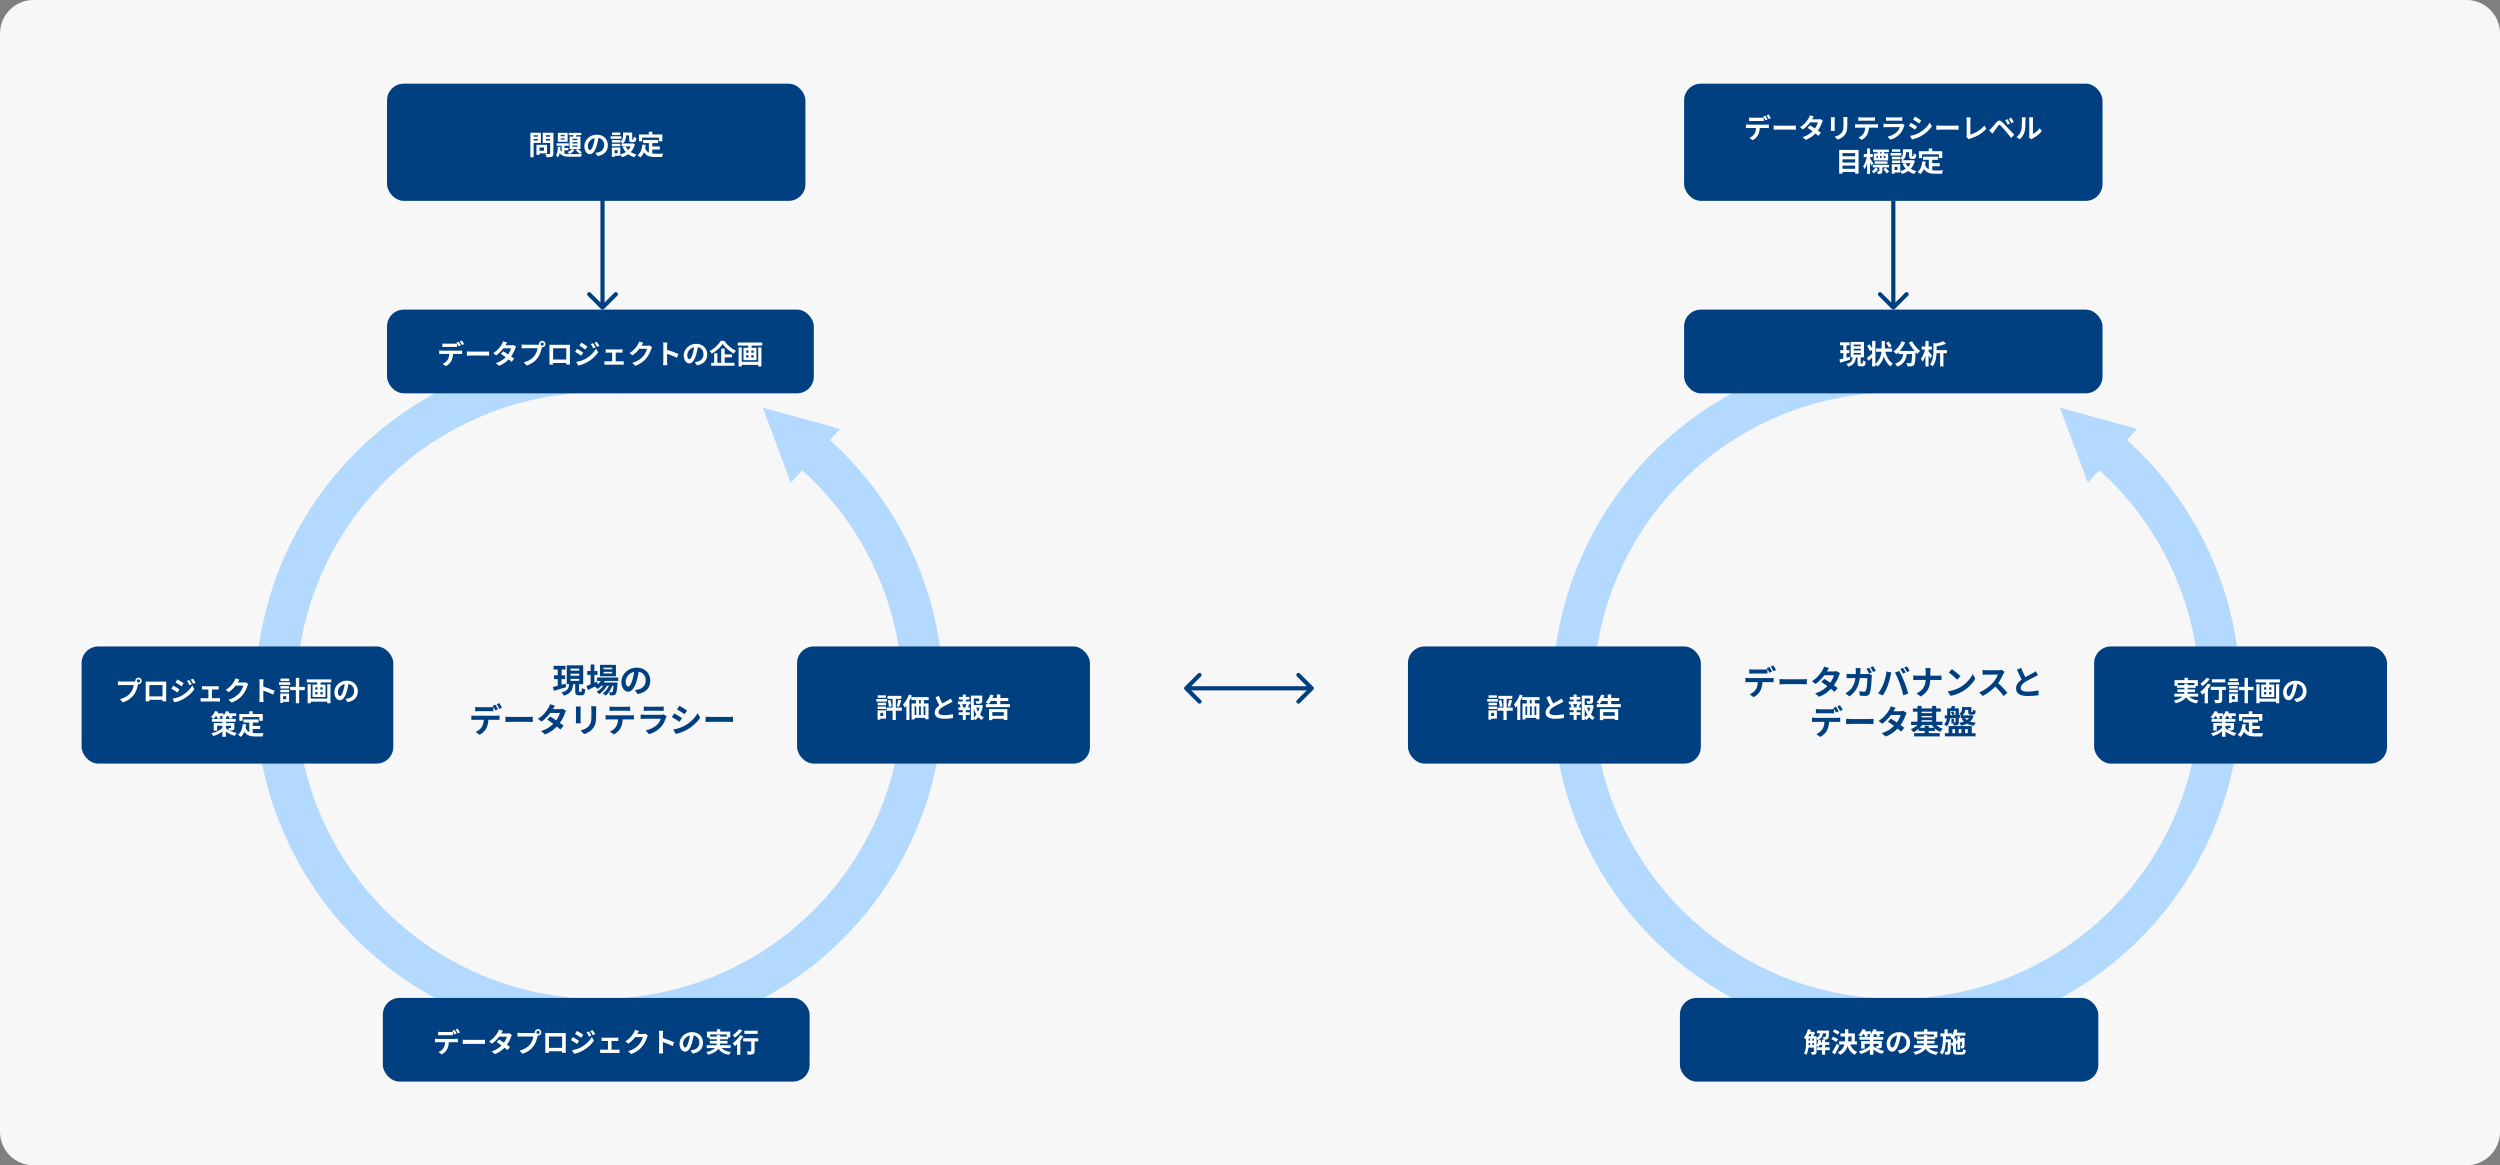
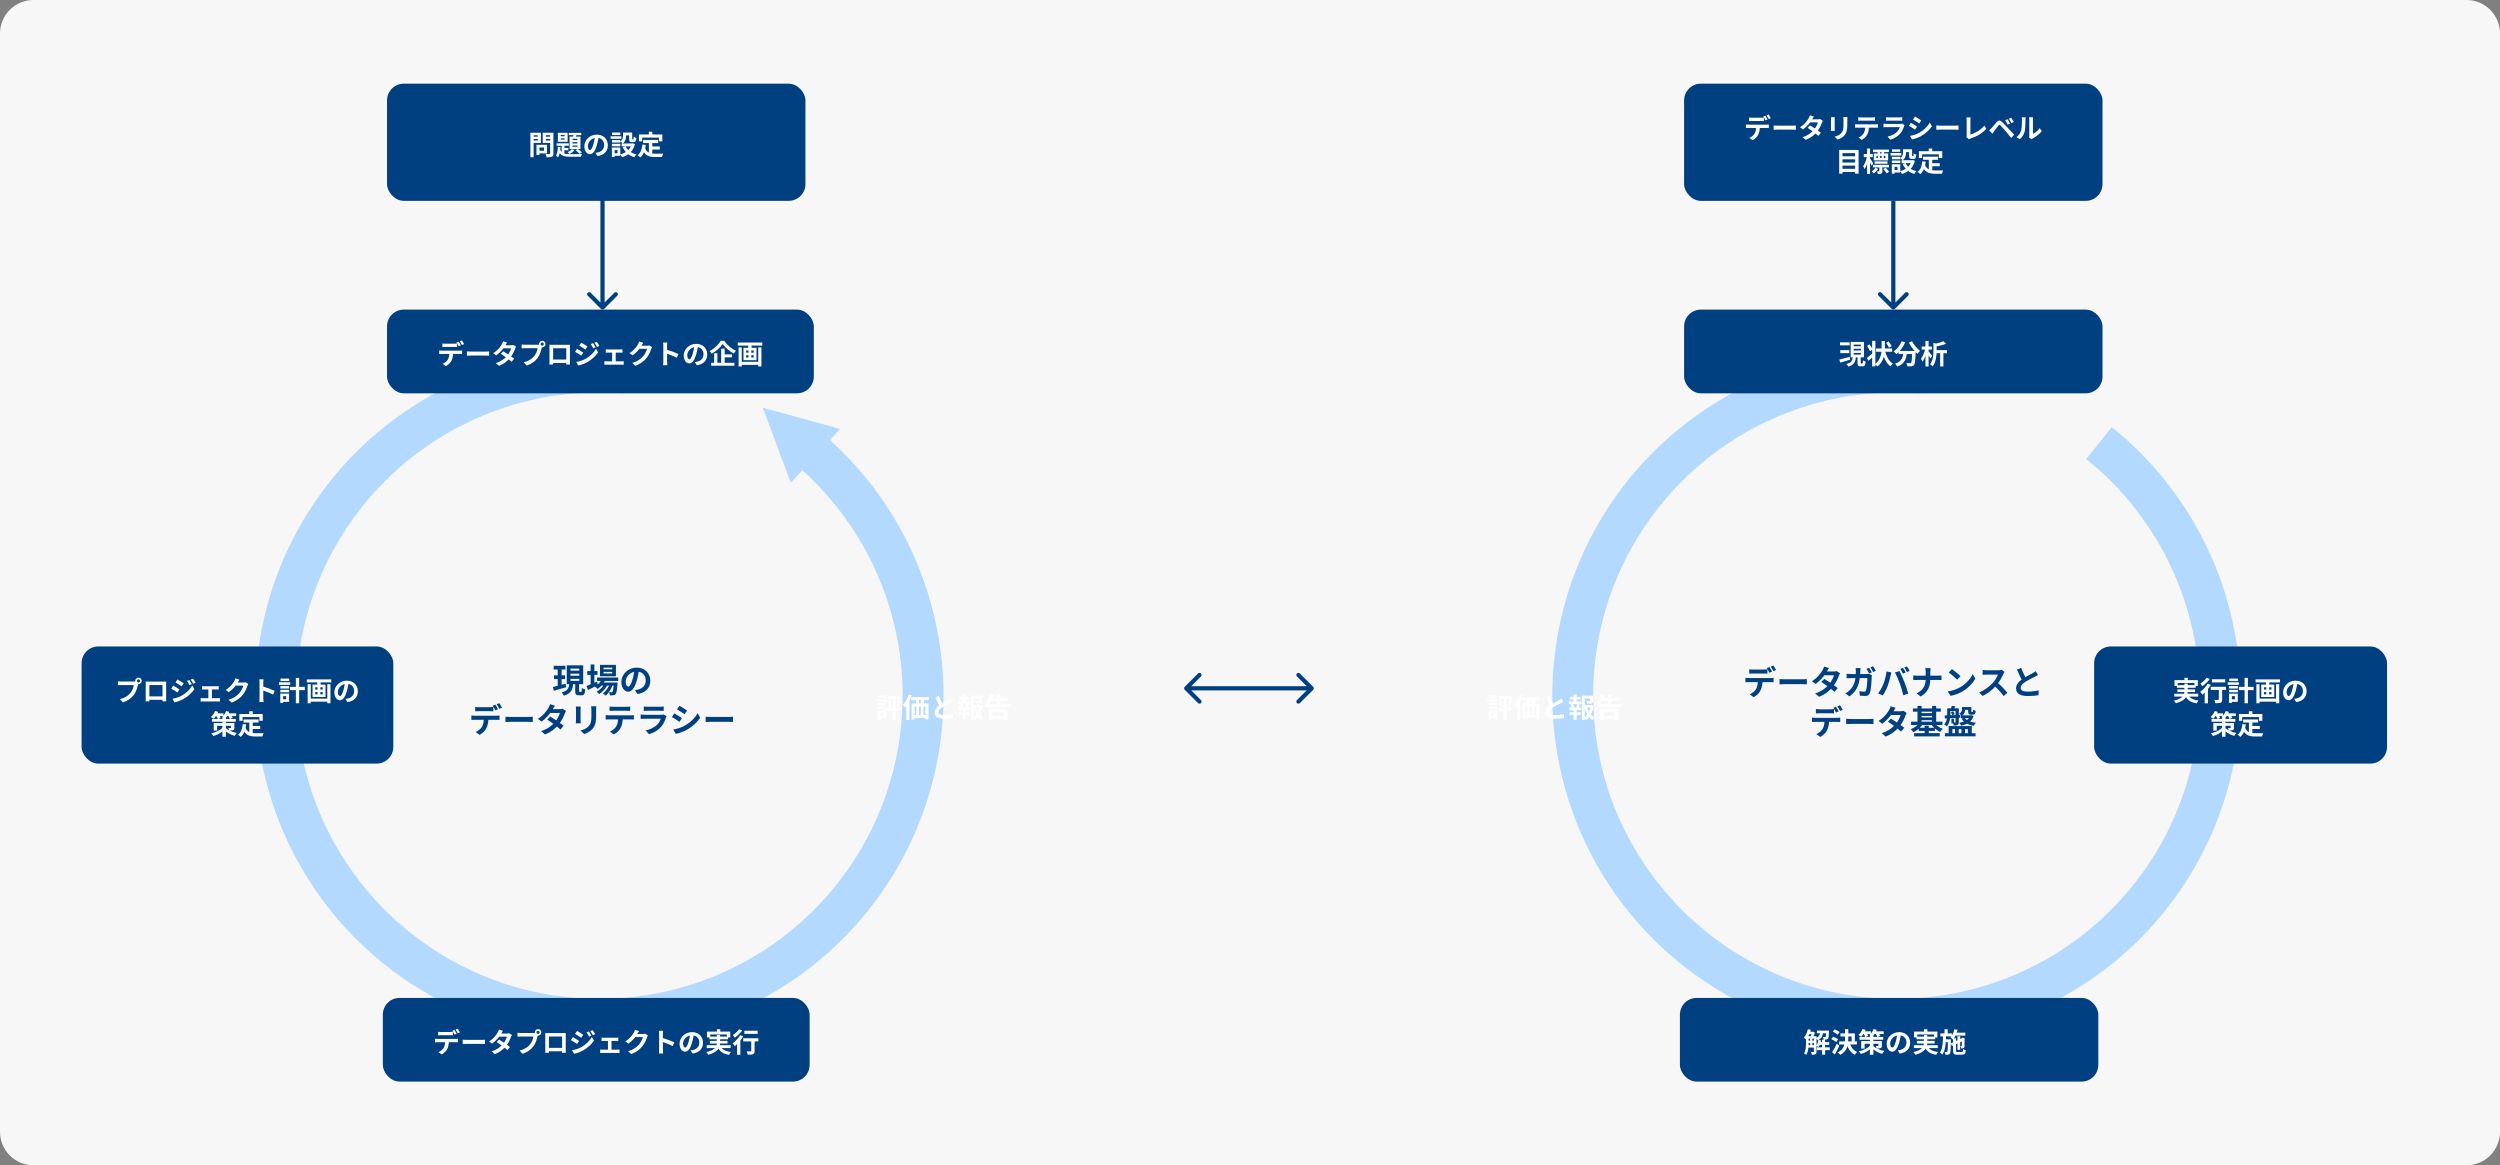
<svg xmlns="http://www.w3.org/2000/svg" width="1195" height="557" viewBox="0 0 1195 557" fill="none">
  <rect x="0" y="0" width="1195" height="557" fill="#808080" stroke="none" />
  <path d="M0 16C0 7.163 7.163 0 16 0H1179C1187.84 0 1195 7.163 1195 16V541C1195 549.837 1187.84 557 1179 557H16C7.163 557 0 549.837 0 541V16Z" fill="#F7F7F7" />
  <path d="M264.656 318.248H270.288V320.024H264.656V318.248ZM264.8 322.824H270.112V324.584H264.8V322.824ZM264.272 328.376C265.824 328.024 268.144 327.4 270.352 326.792L270.608 328.472C268.592 329.08 266.416 329.704 264.752 330.2L264.272 328.376ZM272.688 322.024V323.016H276.896V322.024H272.688ZM272.688 324.488V325.464H276.896V324.488H272.688ZM272.688 319.592V320.568H276.896V319.592H272.688ZM270.912 318.024H278.768V327.048H270.912V318.024ZM274.944 326.344H276.784V330.184C276.784 330.664 276.832 330.712 277.088 330.712C277.2 330.712 277.616 330.712 277.76 330.712C278.032 330.712 278.096 330.456 278.128 328.856C278.496 329.144 279.264 329.448 279.744 329.56C279.584 331.752 279.136 332.36 277.968 332.36C277.68 332.36 277.024 332.36 276.752 332.36C275.264 332.36 274.944 331.816 274.944 330.2V326.344ZM272.112 326.808H273.984C273.744 329.544 273.056 331.48 269.504 332.552C269.312 332.072 268.832 331.336 268.448 330.968C271.488 330.2 271.904 328.84 272.112 326.808ZM266.592 318.952H268.448V328.36L266.592 328.632V318.952ZM285.392 323.864H295.52V325.48H285.392V323.864ZM287.136 326.248H293.712V327.752H287.136V326.248ZM287.744 324.456L289.392 324.872C288.576 326.728 287.136 328.328 285.616 329.32C285.344 329 284.704 328.424 284.336 328.168C285.808 327.336 287.088 326.008 287.744 324.456ZM293.408 326.248H295.2C295.2 326.248 295.184 326.68 295.152 326.904C294.928 330.04 294.672 331.336 294.24 331.816C293.936 332.168 293.584 332.296 293.168 332.344C292.8 332.392 292.192 332.408 291.536 332.392C291.52 331.928 291.36 331.272 291.12 330.872C291.616 330.92 292.048 330.936 292.256 330.936C292.48 330.936 292.608 330.904 292.736 330.744C292.992 330.456 293.232 329.352 293.408 326.504V326.248ZM288.496 321.16V321.928H292.64V321.16H288.496ZM288.496 319.144V319.912H292.64V319.144H288.496ZM286.8 317.816H294.416V323.256H286.8V317.816ZM280.704 320.776H285.6V322.6H280.704V320.776ZM282.32 317.608H284.112V327.56H282.32V317.608ZM280.352 327.896C281.584 327.432 283.536 326.616 285.392 325.816L285.792 327.464C284.192 328.296 282.464 329.16 281.056 329.832L280.352 327.896ZM291.584 326.552L292.88 327.256C292.272 329.176 290.928 331.4 289.504 332.504C289.168 332.136 288.608 331.704 288.128 331.432C289.68 330.472 290.992 328.408 291.584 326.552ZM289.152 326.568L290.416 327.32C289.616 328.968 287.936 330.824 286.416 331.8C286.112 331.4 285.6 330.936 285.152 330.664C286.736 329.864 288.384 328.136 289.152 326.568ZM305.456 320.04C305.232 321.672 304.912 323.544 304.352 325.432C303.392 328.664 302.016 330.648 300.272 330.648C298.48 330.648 297.008 328.68 297.008 325.976C297.008 322.296 300.224 319.128 304.368 319.128C308.32 319.128 310.832 321.88 310.832 325.384C310.832 328.744 308.768 331.128 304.736 331.752L303.52 329.864C304.144 329.784 304.592 329.704 305.024 329.608C307.056 329.112 308.656 327.656 308.656 325.304C308.656 322.792 307.088 321 304.32 321C300.928 321 299.072 323.768 299.072 325.784C299.072 327.4 299.712 328.184 300.32 328.184C301.008 328.184 301.616 327.16 302.288 325C302.752 323.496 303.104 321.656 303.264 319.976L305.456 320.04ZM227.148 337.936C227.66 338 228.332 338.048 228.86 338.048C229.868 338.048 233.164 338.048 234.108 338.048C234.652 338.048 235.276 338 235.82 337.936V340C235.276 339.968 234.652 339.936 234.108 339.936C233.164 339.936 229.868 339.936 228.876 339.936C228.316 339.936 227.644 339.968 227.148 340V337.936ZM225.308 342.016C225.772 342.08 226.332 342.128 226.828 342.128C227.836 342.128 236.364 342.128 237.308 342.128C237.644 342.128 238.348 342.096 238.78 342.016V344.112C238.38 344.08 237.756 344.064 237.308 344.064C236.364 344.064 227.836 344.064 226.828 344.064C226.364 344.064 225.74 344.08 225.308 344.112V342.016ZM233.484 343.136C233.484 345.232 233.116 346.832 232.444 348.176C231.884 349.28 230.652 350.528 229.228 351.248L227.34 349.888C228.476 349.44 229.612 348.528 230.252 347.584C231.052 346.384 231.26 344.864 231.26 343.152L233.484 343.136ZM236.78 336.832C237.18 337.408 237.756 338.432 238.044 339.024L236.764 339.568C236.444 338.912 235.948 337.968 235.516 337.344L236.78 336.832ZM238.668 336.112C239.084 336.704 239.676 337.728 239.964 338.288L238.7 338.832C238.364 338.16 237.852 337.232 237.404 336.624L238.668 336.112ZM241.612 342.592C242.204 342.64 243.356 342.704 244.188 342.704C246.076 342.704 251.356 342.704 252.78 342.704C253.532 342.704 254.236 342.624 254.668 342.592V345.12C254.284 345.104 253.468 345.024 252.796 345.024C251.34 345.024 246.076 345.024 244.188 345.024C243.292 345.024 242.22 345.072 241.612 345.12V342.592ZM263.004 342.512C264.972 343.648 267.932 345.696 269.42 346.88L267.884 348.704C266.492 347.392 263.452 345.152 261.58 343.968L263.004 342.512ZM270.54 339.792C270.348 340.096 270.14 340.544 269.996 340.944C269.516 342.416 268.54 344.464 267.1 346.24C265.596 348.112 263.548 349.904 260.492 351.056L258.636 349.456C261.98 348.416 263.884 346.736 265.26 345.136C266.332 343.872 267.324 342.032 267.628 340.784H262.22L262.956 338.976H267.516C268.012 338.976 268.54 338.896 268.908 338.784L270.54 339.792ZM265.244 337.328C264.86 337.888 264.444 338.624 264.252 338.96C263.18 340.896 261.132 343.344 258.828 344.928L257.116 343.6C259.916 341.872 261.388 339.68 262.204 338.288C262.444 337.904 262.78 337.168 262.924 336.608L265.244 337.328ZM284.988 337.584C284.956 338.032 284.94 338.544 284.94 339.2C284.94 340.016 284.94 341.568 284.94 342.352C284.94 345.808 284.268 347.28 283.068 348.592C282.012 349.76 280.364 350.528 279.196 350.912L277.516 349.136C279.116 348.768 280.396 348.16 281.372 347.12C282.46 345.92 282.684 344.72 282.684 342.224C282.684 341.424 282.684 339.888 282.684 339.2C282.684 338.544 282.636 338.032 282.572 337.584H284.988ZM277.58 337.728C277.548 338.096 277.516 338.448 277.516 338.944C277.516 339.648 277.516 343.456 277.516 344.352C277.516 344.752 277.548 345.376 277.58 345.744H275.244C275.276 345.456 275.324 344.832 275.324 344.336C275.324 343.424 275.324 339.648 275.324 338.944C275.324 338.656 275.308 338.096 275.26 337.728H277.58ZM291.372 337.744C291.884 337.808 292.54 337.856 293.084 337.856C294.092 337.856 298.572 337.856 299.516 337.856C300.044 337.856 300.684 337.808 301.228 337.744V339.808C300.684 339.776 300.06 339.744 299.516 339.744C298.572 339.744 294.092 339.744 293.084 339.744C292.54 339.744 291.852 339.776 291.372 339.808V337.744ZM289.5 341.824C289.98 341.888 290.54 341.92 291.036 341.92C292.044 341.92 300.572 341.92 301.516 341.92C301.852 341.92 302.556 341.904 302.988 341.824V343.904C302.572 343.888 301.964 343.872 301.516 343.872C300.572 343.872 292.044 343.872 291.036 343.872C290.572 343.872 289.948 343.888 289.5 343.92V341.824ZM297.692 342.944C297.692 345.04 297.324 346.64 296.636 347.968C296.092 349.088 294.844 350.32 293.436 351.056L291.548 349.696C292.684 349.248 293.82 348.336 294.444 347.392C295.244 346.176 295.468 344.672 295.468 342.96L297.692 342.944ZM307.724 337.728C308.156 337.792 308.844 337.824 309.388 337.824C310.396 337.824 314.604 337.824 315.532 337.824C316.044 337.824 316.828 337.792 317.26 337.728V339.808C316.844 339.776 316.092 339.744 315.5 339.744C314.62 339.744 310.332 339.744 309.388 339.744C308.86 339.744 308.188 339.76 307.724 339.808V337.728ZM318.62 342.384C318.508 342.592 318.364 342.88 318.316 343.04C317.82 344.592 317.132 346.16 315.948 347.472C314.332 349.28 312.284 350.352 310.236 350.944L308.636 349.136C311.052 348.624 312.956 347.584 314.188 346.32C315.036 345.456 315.548 344.448 315.82 343.568C315.02 343.568 309.532 343.568 308.108 343.568C307.708 343.568 306.908 343.584 306.236 343.632V341.552C306.924 341.616 307.596 341.664 308.108 341.664C309.196 341.664 314.924 341.664 316.012 341.664C316.54 341.664 316.972 341.6 317.196 341.488L318.62 342.384ZM324.772 337.344C325.828 337.92 327.588 339.04 328.42 339.632L327.236 341.392C326.34 340.768 324.676 339.696 323.62 339.104L324.772 337.344ZM321.812 348.704C323.604 348.4 325.508 347.856 327.252 346.896C329.972 345.376 332.212 343.184 333.476 340.896L334.708 343.072C333.236 345.296 330.964 347.312 328.356 348.832C326.724 349.744 324.42 350.544 323.012 350.8L321.812 348.704ZM322.308 340.992C323.38 341.568 325.14 342.656 325.972 343.248L324.788 345.04C323.892 344.4 322.228 343.328 321.156 342.752L322.308 340.992ZM337.3 342.592C337.892 342.64 339.044 342.704 339.876 342.704C341.764 342.704 347.044 342.704 348.468 342.704C349.22 342.704 349.924 342.624 350.356 342.592V345.12C349.972 345.104 349.156 345.024 348.484 345.024C347.028 345.024 341.764 345.024 339.876 345.024C338.98 345.024 337.908 345.072 337.3 345.12V342.592Z" fill="#003F80" />
  <path d="M836.148 319.936C836.66 320 837.332 320.048 837.86 320.048C838.868 320.048 842.164 320.048 843.108 320.048C843.652 320.048 844.276 320 844.82 319.936V322C844.276 321.968 843.652 321.936 843.108 321.936C842.164 321.936 838.868 321.936 837.876 321.936C837.316 321.936 836.644 321.968 836.148 322V319.936ZM834.308 324.016C834.772 324.08 835.332 324.128 835.828 324.128C836.836 324.128 845.364 324.128 846.308 324.128C846.644 324.128 847.348 324.096 847.78 324.016V326.112C847.38 326.08 846.756 326.064 846.308 326.064C845.364 326.064 836.836 326.064 835.828 326.064C835.364 326.064 834.74 326.08 834.308 326.112V324.016ZM842.484 325.136C842.484 327.232 842.116 328.832 841.444 330.176C840.884 331.28 839.652 332.528 838.228 333.248L836.34 331.888C837.476 331.44 838.612 330.528 839.252 329.584C840.052 328.384 840.26 326.864 840.26 325.152L842.484 325.136ZM845.78 318.832C846.18 319.408 846.756 320.432 847.044 321.024L845.764 321.568C845.444 320.912 844.948 319.968 844.516 319.344L845.78 318.832ZM847.668 318.112C848.084 318.704 848.676 319.728 848.964 320.288L847.7 320.832C847.364 320.16 846.852 319.232 846.404 318.624L847.668 318.112ZM850.612 324.592C851.204 324.64 852.356 324.704 853.188 324.704C855.076 324.704 860.356 324.704 861.78 324.704C862.532 324.704 863.236 324.624 863.668 324.592V327.12C863.284 327.104 862.468 327.024 861.796 327.024C860.34 327.024 855.076 327.024 853.188 327.024C852.292 327.024 851.22 327.072 850.612 327.12V324.592ZM872.004 324.512C873.972 325.648 876.932 327.696 878.42 328.88L876.884 330.704C875.492 329.392 872.452 327.152 870.58 325.968L872.004 324.512ZM879.54 321.792C879.348 322.096 879.14 322.544 878.996 322.944C878.516 324.416 877.54 326.464 876.1 328.24C874.596 330.112 872.548 331.904 869.492 333.056L867.636 331.456C870.98 330.416 872.884 328.736 874.26 327.136C875.332 325.872 876.324 324.032 876.628 322.784H871.22L871.956 320.976H876.516C877.012 320.976 877.54 320.896 877.908 320.784L879.54 321.792ZM874.244 319.328C873.86 319.888 873.444 320.624 873.252 320.96C872.18 322.896 870.132 325.344 867.828 326.928L866.116 325.6C868.916 323.872 870.388 321.68 871.204 320.288C871.444 319.904 871.78 319.168 871.924 318.608L874.244 319.328ZM893.444 319.2C893.844 319.792 894.42 320.8 894.724 321.392L893.444 321.936C893.108 321.28 892.612 320.336 892.18 319.712L893.444 319.2ZM895.348 318.48C895.764 319.072 896.356 320.096 896.628 320.656L895.364 321.2C895.028 320.528 894.516 319.6 894.084 318.992L895.348 318.48ZM889.348 319.344C889.3 319.712 889.252 320.384 889.236 320.768C889.06 327.136 887.556 330.368 884.02 332.896L882.148 331.392C882.82 331.024 883.62 330.48 884.26 329.824C886.356 327.744 887.092 325.024 887.108 320.816C887.108 320.448 887.044 319.728 886.98 319.344H889.348ZM894.772 322.768C894.724 323.024 894.676 323.44 894.676 323.616C894.612 325.344 894.404 329.808 893.716 331.44C893.38 332.256 892.756 332.672 891.668 332.672C890.74 332.672 889.796 332.608 889.012 332.544L888.756 330.4C889.556 330.544 890.372 330.624 891.012 330.624C891.524 330.624 891.748 330.448 891.908 330.064C892.372 329.056 892.596 325.856 892.596 324.128H884.788C884.244 324.128 883.348 324.128 882.676 324.192V322.096C883.348 322.16 884.164 322.208 884.772 322.208H892.18C892.596 322.208 893.012 322.16 893.396 322.096L894.772 322.768ZM909.62 319.248C910.02 319.824 910.596 320.848 910.9 321.44L909.604 321.984C909.284 321.328 908.788 320.384 908.356 319.76L909.62 319.248ZM911.524 318.528C911.94 319.12 912.532 320.144 912.804 320.704L911.54 321.248C911.204 320.576 910.692 319.648 910.244 319.04L911.524 318.528ZM900.228 327.024C900.932 325.248 901.54 322.992 901.748 320.944L904.068 321.44C903.94 321.888 903.748 322.672 903.684 323.04C903.46 324.16 902.884 326.352 902.324 327.84C901.748 329.392 900.804 331.216 899.972 332.416L897.732 331.472C898.724 330.16 899.668 328.448 900.228 327.024ZM908.116 326.704C907.508 325.024 906.484 322.656 905.796 321.44L907.924 320.752C908.596 321.984 909.684 324.448 910.292 325.984C910.868 327.44 911.716 329.984 912.148 331.568L909.78 332.336C909.348 330.448 908.756 328.432 908.116 326.704ZM920.484 321.216C920.484 320.688 920.42 319.856 920.276 319.344H922.804C922.724 319.856 922.676 320.736 922.676 321.232C922.676 322.128 922.676 323.328 922.676 324.4C922.676 327.872 921.78 330.72 918.116 332.912L916.116 331.44C919.492 329.888 920.484 327.376 920.484 324.4C920.484 323.328 920.484 322.112 920.484 321.216ZM914.532 322.864C915.028 322.928 915.684 322.976 916.324 322.976C917.236 322.976 925.3 322.976 926.276 322.976C927.012 322.976 927.7 322.928 928.036 322.88V325.072C927.7 325.04 926.9 325.008 926.26 325.008C925.3 325.008 917.236 325.008 916.372 325.008C915.684 325.008 915.044 325.04 914.532 325.088V322.864ZM933.012 319.84C934.116 320.592 936.196 322.256 937.14 323.232L935.508 324.896C934.676 324 932.66 322.256 931.492 321.456L933.012 319.84ZM930.996 330.496C933.508 330.144 935.572 329.328 937.124 328.416C939.86 326.784 941.94 324.352 942.964 322.192L944.196 324.432C942.996 326.608 940.868 328.816 938.292 330.368C936.66 331.344 934.596 332.224 932.356 332.608L930.996 330.496ZM958.172 321.168C958.044 321.344 957.756 321.824 957.612 322.16C956.956 323.68 955.772 325.856 954.396 327.456C952.604 329.52 950.188 331.504 947.708 332.672L946.044 330.944C948.636 329.984 951.1 328.032 952.604 326.368C953.66 325.168 954.636 323.584 955.004 322.448C954.332 322.448 950.252 322.448 949.564 322.448C948.908 322.448 948.028 322.528 947.676 322.56V320.272C948.108 320.336 949.1 320.384 949.564 320.384C950.412 320.384 954.508 320.384 955.212 320.384C955.916 320.384 956.54 320.304 956.876 320.192L958.172 321.168ZM954.604 326.128C956.252 327.472 958.524 329.856 959.564 331.136L957.74 332.72C956.556 331.072 954.812 329.168 953.1 327.616L954.604 326.128ZM974.172 322.672C973.676 322.96 973.164 323.248 972.572 323.536C971.58 324.032 969.58 324.976 968.108 325.92C966.78 326.784 965.884 327.712 965.884 328.816C965.884 329.968 967.004 330.592 969.228 330.592C970.86 330.592 973.02 330.336 974.444 330L974.428 332.304C973.052 332.528 971.372 332.704 969.292 332.704C966.092 332.704 963.676 331.808 963.676 329.056C963.676 327.024 965.164 325.6 967.068 324.352C968.588 323.344 970.604 322.352 971.58 321.792C972.188 321.44 972.636 321.168 973.052 320.832L974.172 322.672ZM966.124 319.248C966.892 321.376 967.9 323.296 968.652 324.64L966.828 325.696C965.948 324.24 964.988 322.144 964.108 320.08L966.124 319.248ZM867.992 338.936C868.504 339 869.176 339.048 869.704 339.048C870.712 339.048 874.008 339.048 874.952 339.048C875.496 339.048 876.12 339 876.664 338.936V341C876.12 340.968 875.496 340.936 874.952 340.936C874.008 340.936 870.712 340.936 869.72 340.936C869.16 340.936 868.488 340.968 867.992 341V338.936ZM866.152 343.016C866.616 343.08 867.176 343.128 867.672 343.128C868.68 343.128 877.208 343.128 878.152 343.128C878.488 343.128 879.192 343.096 879.624 343.016V345.112C879.224 345.08 878.6 345.064 878.152 345.064C877.208 345.064 868.68 345.064 867.672 345.064C867.208 345.064 866.584 345.08 866.152 345.112V343.016ZM874.328 344.136C874.328 346.232 873.96 347.832 873.288 349.176C872.728 350.28 871.496 351.528 870.072 352.248L868.184 350.888C869.32 350.44 870.456 349.528 871.096 348.584C871.896 347.384 872.104 345.864 872.104 344.152L874.328 344.136ZM877.624 337.832C878.024 338.408 878.6 339.432 878.888 340.024L877.608 340.568C877.288 339.912 876.792 338.968 876.36 338.344L877.624 337.832ZM879.512 337.112C879.928 337.704 880.52 338.728 880.808 339.288L879.544 339.832C879.208 339.16 878.696 338.232 878.248 337.624L879.512 337.112ZM882.456 343.592C883.048 343.64 884.2 343.704 885.032 343.704C886.92 343.704 892.2 343.704 893.624 343.704C894.376 343.704 895.08 343.624 895.512 343.592V346.12C895.128 346.104 894.312 346.024 893.64 346.024C892.184 346.024 886.92 346.024 885.032 346.024C884.136 346.024 883.064 346.072 882.456 346.12V343.592ZM903.848 343.512C905.816 344.648 908.776 346.696 910.264 347.88L908.728 349.704C907.336 348.392 904.296 346.152 902.424 344.968L903.848 343.512ZM911.384 340.792C911.192 341.096 910.984 341.544 910.84 341.944C910.36 343.416 909.384 345.464 907.944 347.24C906.44 349.112 904.392 350.904 901.336 352.056L899.48 350.456C902.824 349.416 904.728 347.736 906.104 346.136C907.176 344.872 908.168 343.032 908.472 341.784H903.064L903.8 339.976H908.36C908.856 339.976 909.384 339.896 909.752 339.784L911.384 340.792ZM906.088 338.328C905.704 338.888 905.288 339.624 905.096 339.96C904.024 341.896 901.976 344.344 899.672 345.928L897.96 344.6C900.76 342.872 902.232 340.68 903.048 339.288C903.288 338.904 903.624 338.168 903.768 337.608L906.088 338.328ZM914.36 338.632H927.704V340.184H914.36V338.632ZM914.952 350.424H927.192V351.992H914.952V350.424ZM917.704 340.872H924.232V342.216H917.704V340.872ZM917.704 342.92H924.232V344.264H917.704V342.92ZM913.512 344.968H928.472V346.536H913.512V344.968ZM917.144 347.88H924.872V349.384H917.144V347.88ZM916.568 337.416H918.504V345.832H916.568V337.416ZM923.544 337.432H925.496V345.832H923.544V337.432ZM919.976 346.872H921.944V351.336H919.976V346.872ZM917.56 345.416L919.16 346.008C918.136 347.704 916.408 349.208 914.584 350.024C914.312 349.576 913.768 348.904 913.368 348.552C915.032 347.944 916.712 346.712 917.56 345.416ZM924.504 345.416C925.352 346.648 927 347.8 928.648 348.392C928.232 348.744 927.672 349.432 927.384 349.88C925.656 349.112 923.992 347.592 922.984 345.992L924.504 345.416ZM931.448 338.584H935.544V339.864H931.448V338.584ZM932.968 337.4L934.648 337.608C934.328 338.28 934.056 338.888 933.816 339.336L932.392 339.112C932.6 338.6 932.84 337.912 932.968 337.4ZM930.76 338.584H932.264V341.56C932.264 343.304 931.992 345.704 930.52 347.24C930.28 346.952 929.656 346.424 929.32 346.248C930.616 344.888 930.76 343 930.76 341.528V338.584ZM938.504 337.976H941.608V339.304H938.504V337.976ZM937.256 341.928H942.184V343.224H937.256V341.928ZM937.832 337.976H939.32V339.08C939.32 340.168 939 341.4 937.624 342.232C937.432 341.912 936.856 341.272 936.568 341.064C937.672 340.456 937.832 339.736 937.832 339.048V337.976ZM934.76 338.584H936.312V345.144C936.312 345.864 936.2 346.28 935.752 346.52C935.304 346.76 934.696 346.776 933.864 346.776C933.816 346.36 933.64 345.736 933.432 345.336C933.912 345.352 934.392 345.352 934.552 345.352C934.712 345.352 934.76 345.288 934.76 345.128V338.584ZM929.56 341.992C931.432 341.944 934.264 341.816 936.968 341.704L936.936 343.08C934.312 343.224 931.576 343.352 929.64 343.448L929.56 341.992ZM932.536 340.36L933.64 339.992C933.928 340.44 934.2 341.048 934.328 341.432L933.176 341.864C933.064 341.464 932.792 340.824 932.536 340.36ZM932.792 343.56H933.976V345.784H932.792V343.56ZM940.776 337.976H942.296V339.944C942.296 340.28 942.312 340.312 942.488 340.312C942.552 340.312 942.76 340.312 942.84 340.312C943.032 340.312 943.096 340.184 943.128 339.256C943.4 339.48 944.024 339.688 944.408 339.784C944.28 341.224 943.896 341.624 943.048 341.624C942.808 341.624 942.424 341.624 942.2 341.624C941.08 341.624 940.776 341.224 940.776 339.96V337.976ZM941.752 341.928H942.104L942.392 341.896L943.352 342.296C942.424 345 940.216 346.264 937.432 346.872C937.256 346.472 936.824 345.768 936.552 345.48C939.096 345.08 941.048 344.12 941.752 342.136V341.928ZM939.112 343.112C940.024 344.44 941.96 345.224 944.488 345.464C944.12 345.816 943.672 346.472 943.464 346.92C940.68 346.488 938.728 345.384 937.608 343.512L939.112 343.112ZM929.656 350.472H944.312V351.976H929.656V350.472ZM931.448 347.064H942.504V351.208H940.616V348.52H939.304V351.208H937.56V348.52H936.264V351.208H934.504V348.52H933.24V351.208H931.448V347.064Z" fill="#003F80" />
  <path d="M299.781 168.537C260.508 165.356 221.398 176.377 189.564 199.595C157.73 222.814 135.288 256.688 126.319 295.055C117.349 333.422 122.45 373.734 140.692 408.659C158.933 443.583 189.105 470.8 225.718 485.359C262.332 499.918 302.955 500.851 340.198 487.989C377.441 475.127 408.831 449.324 428.657 415.274C448.484 381.224 455.43 341.189 448.232 302.45C441.034 263.711 420.171 228.843 389.437 204.187L377.211 219.427C404.295 241.155 422.68 271.882 429.023 306.019C435.365 340.157 429.244 375.437 411.773 405.443C394.301 435.449 366.64 458.187 333.82 469.521C301 480.855 265.202 480.033 232.938 467.203C200.673 454.374 174.085 430.39 158.01 399.613C141.934 368.837 137.44 333.313 145.344 299.502C153.247 265.692 173.024 235.842 201.077 215.381C229.13 194.92 263.595 185.208 298.204 188.011L299.781 168.537Z" fill="#B3D9FF" />
  <path d="M919.781 168.537C880.508 165.356 841.398 176.377 809.564 199.595C777.73 222.814 755.288 256.688 746.319 295.055C737.349 333.422 742.45 373.734 760.692 408.659C778.933 443.583 809.105 470.8 845.718 485.359C882.332 499.918 922.955 500.851 960.198 487.989C997.441 475.127 1028.83 449.324 1048.66 415.274C1068.48 381.224 1075.43 341.189 1068.23 302.45C1061.03 263.711 1040.17 228.843 1009.44 204.187L997.211 219.427C1024.29 241.155 1042.68 271.882 1049.02 306.019C1055.37 340.157 1049.24 375.437 1031.77 405.443C1014.3 435.449 986.64 458.187 953.82 469.521C921 480.855 885.202 480.033 852.938 467.203C820.673 454.374 794.085 430.39 778.01 399.613C761.934 368.837 757.44 333.313 765.344 299.502C773.247 265.692 793.024 235.842 821.077 215.381C849.13 194.92 883.595 185.208 918.204 188.011L919.781 168.537Z" fill="#B3D9FF" />
  <rect x="185" y="148" width="204" height="40" rx="8" fill="#003F80" />
  <path d="M211.431 164.198C211.847 164.25 212.393 164.289 212.822 164.289C213.641 164.289 216.319 164.289 217.086 164.289C217.528 164.289 218.035 164.25 218.477 164.198V165.875C218.035 165.849 217.528 165.823 217.086 165.823C216.319 165.823 213.641 165.823 212.835 165.823C212.38 165.823 211.834 165.849 211.431 165.875V164.198ZM209.936 167.513C210.313 167.565 210.768 167.604 211.171 167.604C211.99 167.604 218.919 167.604 219.686 167.604C219.959 167.604 220.531 167.578 220.882 167.513V169.216C220.557 169.19 220.05 169.177 219.686 169.177C218.919 169.177 211.99 169.177 211.171 169.177C210.794 169.177 210.287 169.19 209.936 169.216V167.513ZM216.579 168.423C216.579 170.126 216.28 171.426 215.734 172.518C215.279 173.415 214.278 174.429 213.121 175.014L211.587 173.909C212.51 173.545 213.433 172.804 213.953 172.037C214.603 171.062 214.772 169.827 214.772 168.436L216.579 168.423ZM219.257 163.301C219.582 163.769 220.05 164.601 220.284 165.082L219.244 165.524C218.984 164.991 218.581 164.224 218.23 163.717L219.257 163.301ZM220.791 162.716C221.129 163.197 221.61 164.029 221.844 164.484L220.817 164.926C220.544 164.38 220.128 163.626 219.764 163.132L220.791 162.716ZM223.183 167.981C223.664 168.02 224.6 168.072 225.276 168.072C226.81 168.072 231.1 168.072 232.257 168.072C232.868 168.072 233.44 168.007 233.791 167.981V170.035C233.479 170.022 232.816 169.957 232.27 169.957C231.087 169.957 226.81 169.957 225.276 169.957C224.548 169.957 223.677 169.996 223.183 170.035V167.981ZM240.564 167.916C242.163 168.839 244.568 170.503 245.777 171.465L244.529 172.947C243.398 171.881 240.928 170.061 239.407 169.099L240.564 167.916ZM246.687 165.706C246.531 165.953 246.362 166.317 246.245 166.642C245.855 167.838 245.062 169.502 243.892 170.945C242.67 172.466 241.006 173.922 238.523 174.858L237.015 173.558C239.732 172.713 241.279 171.348 242.397 170.048C243.268 169.021 244.074 167.526 244.321 166.512H239.927L240.525 165.043H244.23C244.633 165.043 245.062 164.978 245.361 164.887L246.687 165.706ZM242.384 163.704C242.072 164.159 241.734 164.757 241.578 165.03C240.707 166.603 239.043 168.592 237.171 169.879L235.78 168.8C238.055 167.396 239.251 165.615 239.914 164.484C240.109 164.172 240.382 163.574 240.499 163.119L242.384 163.704ZM258.439 164.471C258.439 164.887 258.777 165.225 259.193 165.225C259.609 165.225 259.947 164.887 259.947 164.471C259.947 164.055 259.609 163.717 259.193 163.717C258.777 163.717 258.439 164.055 258.439 164.471ZM257.633 164.471C257.633 163.613 258.335 162.911 259.193 162.911C260.051 162.911 260.753 163.613 260.753 164.471C260.753 165.329 260.051 166.031 259.193 166.031C258.335 166.031 257.633 165.329 257.633 164.471ZM259.219 165.498C259.089 165.745 258.998 166.122 258.933 166.395C258.634 167.669 258.062 169.697 256.97 171.14C255.8 172.7 254.071 173.987 251.744 174.728L250.327 173.168C252.914 172.57 254.383 171.439 255.423 170.126C256.294 169.047 256.788 167.565 256.957 166.447C256.164 166.447 251.874 166.447 250.899 166.447C250.301 166.447 249.69 166.486 249.352 166.512V164.666C249.742 164.718 250.47 164.783 250.899 164.783C251.874 164.783 256.19 164.783 256.918 164.783C257.178 164.783 257.594 164.77 257.932 164.679L259.219 165.498ZM262.638 164.783C263.158 164.796 263.652 164.809 264.003 164.809C264.952 164.809 270.23 164.809 271.166 164.809C271.491 164.809 271.972 164.809 272.453 164.796C272.427 165.186 272.427 165.654 272.427 166.057C272.427 166.85 272.427 171.634 272.427 172.427C272.427 172.934 272.44 174.182 272.453 174.234H270.646C270.646 174.182 270.685 173.168 270.685 172.453C270.685 171.699 270.685 166.473 270.685 166.473H264.393C264.393 166.473 264.393 171.686 264.393 172.453C264.393 173.077 264.406 174.169 264.406 174.234H262.625C262.625 174.169 262.651 173.025 262.651 172.401C262.651 171.621 262.651 166.811 262.651 166.057C262.651 165.68 262.651 165.16 262.638 164.783ZM271.322 171.868V173.519H263.509V171.868H271.322ZM283.477 164.029C283.841 164.575 284.374 165.433 284.66 166.031L283.542 166.525C283.152 165.706 282.866 165.147 282.385 164.471L283.477 164.029ZM285.271 163.392C285.674 163.912 286.181 164.77 286.493 165.342L285.375 165.836C284.959 165.017 284.647 164.51 284.166 163.86L285.271 163.392ZM277.835 163.769C278.693 164.237 280.123 165.16 280.799 165.628L279.824 167.071C279.109 166.564 277.744 165.68 276.886 165.199L277.835 163.769ZM275.43 172.999C276.873 172.752 278.433 172.323 279.85 171.543C282.06 170.308 283.867 168.527 284.907 166.668L285.908 168.436C284.699 170.23 282.866 171.881 280.734 173.103C279.421 173.857 277.549 174.507 276.405 174.715L275.43 172.999ZM275.833 166.733C276.704 167.201 278.134 168.098 278.797 168.566L277.848 170.022C277.107 169.515 275.768 168.631 274.884 168.176L275.833 166.733ZM289.548 166.967C289.834 167.006 290.302 167.032 290.588 167.032H296.529C296.854 167.032 297.231 167.006 297.543 166.967V168.592C297.218 168.566 296.828 168.553 296.529 168.553H290.588C290.302 168.553 289.834 168.566 289.548 168.592V166.967ZM292.603 173.61V167.851H294.306V173.61H292.603ZM288.898 172.648C289.223 172.7 289.626 172.726 289.964 172.726H297.14C297.504 172.726 297.855 172.687 298.128 172.648V174.351C297.855 174.312 297.374 174.299 297.14 174.299H289.964C289.639 174.299 289.236 174.312 288.898 174.351V172.648ZM311.687 165.927C311.544 166.174 311.362 166.525 311.258 166.85C310.907 168.02 310.166 169.749 308.983 171.192C307.748 172.7 306.188 173.896 303.744 174.858L302.21 173.493C304.862 172.687 306.305 171.556 307.449 170.269C308.333 169.255 309.087 167.695 309.295 166.733H304.914L305.512 165.251C306.084 165.251 308.814 165.251 309.217 165.251C309.62 165.251 310.062 165.199 310.348 165.095L311.687 165.927ZM307.449 163.86C307.137 164.315 306.799 164.913 306.656 165.186C305.772 166.759 304.225 168.592 302.353 169.866L300.897 168.787C303.172 167.396 304.316 165.719 304.953 164.601C305.148 164.289 305.421 163.691 305.538 163.236L307.449 163.86ZM317.069 172.765C317.069 171.764 317.069 166.382 317.069 165.29C317.069 164.822 317.03 164.185 316.939 163.717H318.967C318.915 164.185 318.85 164.744 318.85 165.29C318.85 166.72 318.863 171.803 318.863 172.765C318.863 173.129 318.915 174.039 318.98 174.572H316.939C317.03 174.065 317.069 173.272 317.069 172.765ZM318.473 167.084C320.202 167.565 323.01 168.592 324.284 169.216L323.556 171.023C322.074 170.256 319.89 169.424 318.473 168.956V167.084ZM333.683 165.095C333.501 166.421 333.241 167.942 332.786 169.476C332.006 172.102 330.888 173.714 329.471 173.714C328.015 173.714 326.819 172.115 326.819 169.918C326.819 166.928 329.432 164.354 332.799 164.354C336.01 164.354 338.051 166.59 338.051 169.437C338.051 172.167 336.374 174.104 333.098 174.611L332.11 173.077C332.617 173.012 332.981 172.947 333.332 172.869C334.983 172.466 336.283 171.283 336.283 169.372C336.283 167.331 335.009 165.875 332.76 165.875C330.004 165.875 328.496 168.124 328.496 169.762C328.496 171.075 329.016 171.712 329.51 171.712C330.069 171.712 330.563 170.88 331.109 169.125C331.486 167.903 331.772 166.408 331.902 165.043L333.683 165.095ZM345.435 164.445C344.369 166.031 342.367 167.851 340.209 169.073C340.001 168.709 339.559 168.137 339.208 167.812C341.47 166.642 343.576 164.575 344.551 162.898H346.176C347.58 164.978 349.712 166.746 351.805 167.656C351.415 168.059 351.051 168.579 350.752 169.047C348.737 167.929 346.553 166.057 345.435 164.445ZM345.513 169.411H349.881V170.802H345.513V169.411ZM339.949 173.415H351.064V174.819H339.949V173.415ZM344.733 166.616H346.397V174.169H344.733V166.616ZM341.366 168.865H342.9V174.13H341.366V168.865ZM353.911 172.934H363.037V174.403H353.911V172.934ZM352.65 163.743H364.363V165.199H352.65V163.743ZM353.053 166.057H354.561V175.17H353.053V166.057ZM362.439 166.057H363.96V175.157H362.439V166.057ZM357.655 164.159H359.241V166.824H357.655V164.159ZM357.785 166.837H359.124V171.686H357.785V166.837ZM356.667 169.801V170.906H360.255V169.801H356.667ZM356.667 167.513V168.605H360.255V167.513H356.667ZM355.38 166.239H361.594V172.18H355.38V166.239Z" fill="white" />
  <rect x="805" y="148" width="200" height="40" rx="8" fill="#003F80" />
-   <path d="M879.533 163.639H884.109V165.082H879.533V163.639ZM879.65 167.357H883.966V168.787H879.65V167.357ZM879.221 171.868C880.482 171.582 882.367 171.075 884.161 170.581L884.369 171.946C882.731 172.44 880.963 172.947 879.611 173.35L879.221 171.868ZM886.059 166.707V167.513H889.478V166.707H886.059ZM886.059 168.709V169.502H889.478V168.709H886.059ZM886.059 164.731V165.524H889.478V164.731H886.059ZM884.616 163.457H890.999V170.789H884.616V163.457ZM887.892 170.217H889.387V173.337C889.387 173.727 889.426 173.766 889.634 173.766C889.725 173.766 890.063 173.766 890.18 173.766C890.401 173.766 890.453 173.558 890.479 172.258C890.778 172.492 891.402 172.739 891.792 172.83C891.662 174.611 891.298 175.105 890.349 175.105C890.115 175.105 889.582 175.105 889.361 175.105C888.152 175.105 887.892 174.663 887.892 173.35V170.217ZM885.591 170.594H887.112C886.917 172.817 886.358 174.39 883.472 175.261C883.316 174.871 882.926 174.273 882.614 173.974C885.084 173.35 885.422 172.245 885.591 170.594ZM881.106 164.211H882.614V171.855L881.106 172.076V164.211ZM896.758 166.577H904.428V168.124H896.758V166.577ZM900.97 167.318C901.568 170.087 902.79 172.596 904.792 173.818C904.428 174.117 903.908 174.715 903.661 175.131C901.542 173.61 900.372 170.867 899.683 167.604L900.97 167.318ZM901.568 163.899L902.751 163.236C903.271 163.925 903.921 164.848 904.22 165.459L902.946 166.213C902.686 165.602 902.088 164.614 901.568 163.899ZM899.423 162.989H900.97V166.317C900.97 169.112 900.515 172.583 897.499 175.157C897.2 174.832 896.667 174.429 896.251 174.169C899.098 171.725 899.423 168.644 899.423 166.317V162.989ZM894.886 162.937H896.433V175.144H894.886V162.937ZM892.429 165.316L893.651 164.614C894.197 165.368 894.873 166.395 895.159 167.058L893.846 167.864C893.599 167.188 892.962 166.122 892.429 165.316ZM892.351 171.101C893.066 170.594 894.171 169.697 895.211 168.8L895.835 170.048C894.964 170.867 893.989 171.751 893.157 172.453L892.351 171.101ZM907.522 167.734H914.555V169.255H907.522V167.734ZM914.048 167.734H915.686C915.686 167.734 915.673 168.215 915.66 168.41C915.517 172.362 915.361 173.909 914.906 174.442C914.581 174.884 914.217 175.001 913.723 175.079C913.268 175.144 912.514 175.131 911.747 175.105C911.721 174.65 911.513 173.974 911.227 173.532C911.955 173.597 912.631 173.61 912.956 173.61C913.19 173.61 913.333 173.571 913.476 173.428C913.788 173.09 913.931 171.634 914.048 168.02V167.734ZM908.991 163.132L910.681 163.626C909.706 165.888 908.12 167.981 906.482 169.268C906.183 168.93 905.507 168.306 905.13 168.007C906.768 166.928 908.211 165.108 908.991 163.132ZM913.944 163.106C914.763 164.757 916.401 166.655 917.831 167.747C917.402 168.085 916.804 168.722 916.505 169.164C915.036 167.812 913.437 165.706 912.41 163.717L913.944 163.106ZM909.849 168.176H911.539C911.292 171.101 910.733 173.818 906.859 175.261C906.664 174.832 906.209 174.169 905.845 173.831C909.329 172.687 909.641 170.49 909.849 168.176ZM924.981 167.357H930.636V168.826H924.981V167.357ZM924.188 163.873L926.047 164.393C926.034 164.51 925.943 164.588 925.709 164.627V167.682C925.709 169.762 925.475 172.999 923.785 175.157C923.564 174.819 922.966 174.312 922.589 174.13C924.045 172.219 924.188 169.593 924.188 167.656V163.873ZM928.907 163.093L930.22 164.315C928.725 164.952 926.736 165.407 925.02 165.68C924.942 165.316 924.708 164.731 924.513 164.406C926.112 164.094 927.841 163.613 928.907 163.093ZM927.399 167.812H928.946V175.157H927.399V167.812ZM918.572 165.641H923.434V167.123H918.572V165.641ZM920.366 162.963H921.861V175.17H920.366V162.963ZM920.288 166.642L921.211 166.967C920.795 169.06 919.976 171.582 918.975 172.921C918.832 172.492 918.468 171.855 918.234 171.465C919.131 170.334 919.95 168.306 920.288 166.642ZM921.744 167.786C922.082 168.15 923.317 169.749 923.577 170.126L922.706 171.361C922.355 170.581 921.471 169.138 921.029 168.488L921.744 167.786Z" fill="white" />
+   <path d="M879.533 163.639H884.109V165.082H879.533V163.639ZM879.65 167.357H883.966V168.787H879.65V167.357ZM879.221 171.868C880.482 171.582 882.367 171.075 884.161 170.581L884.369 171.946C882.731 172.44 880.963 172.947 879.611 173.35L879.221 171.868ZM886.059 166.707V167.513H889.478V166.707H886.059ZM886.059 168.709V169.502H889.478V168.709H886.059ZM886.059 164.731V165.524H889.478V164.731H886.059ZM884.616 163.457H890.999V170.789H884.616V163.457ZM887.892 170.217H889.387V173.337C889.387 173.727 889.426 173.766 889.634 173.766C889.725 173.766 890.063 173.766 890.18 173.766C890.401 173.766 890.453 173.558 890.479 172.258C890.778 172.492 891.402 172.739 891.792 172.83C891.662 174.611 891.298 175.105 890.349 175.105C890.115 175.105 889.582 175.105 889.361 175.105C888.152 175.105 887.892 174.663 887.892 173.35V170.217ZM885.591 170.594H887.112C886.917 172.817 886.358 174.39 883.472 175.261C883.316 174.871 882.926 174.273 882.614 173.974C885.084 173.35 885.422 172.245 885.591 170.594ZM881.106 164.211H882.614V171.855V164.211ZM896.758 166.577H904.428V168.124H896.758V166.577ZM900.97 167.318C901.568 170.087 902.79 172.596 904.792 173.818C904.428 174.117 903.908 174.715 903.661 175.131C901.542 173.61 900.372 170.867 899.683 167.604L900.97 167.318ZM901.568 163.899L902.751 163.236C903.271 163.925 903.921 164.848 904.22 165.459L902.946 166.213C902.686 165.602 902.088 164.614 901.568 163.899ZM899.423 162.989H900.97V166.317C900.97 169.112 900.515 172.583 897.499 175.157C897.2 174.832 896.667 174.429 896.251 174.169C899.098 171.725 899.423 168.644 899.423 166.317V162.989ZM894.886 162.937H896.433V175.144H894.886V162.937ZM892.429 165.316L893.651 164.614C894.197 165.368 894.873 166.395 895.159 167.058L893.846 167.864C893.599 167.188 892.962 166.122 892.429 165.316ZM892.351 171.101C893.066 170.594 894.171 169.697 895.211 168.8L895.835 170.048C894.964 170.867 893.989 171.751 893.157 172.453L892.351 171.101ZM907.522 167.734H914.555V169.255H907.522V167.734ZM914.048 167.734H915.686C915.686 167.734 915.673 168.215 915.66 168.41C915.517 172.362 915.361 173.909 914.906 174.442C914.581 174.884 914.217 175.001 913.723 175.079C913.268 175.144 912.514 175.131 911.747 175.105C911.721 174.65 911.513 173.974 911.227 173.532C911.955 173.597 912.631 173.61 912.956 173.61C913.19 173.61 913.333 173.571 913.476 173.428C913.788 173.09 913.931 171.634 914.048 168.02V167.734ZM908.991 163.132L910.681 163.626C909.706 165.888 908.12 167.981 906.482 169.268C906.183 168.93 905.507 168.306 905.13 168.007C906.768 166.928 908.211 165.108 908.991 163.132ZM913.944 163.106C914.763 164.757 916.401 166.655 917.831 167.747C917.402 168.085 916.804 168.722 916.505 169.164C915.036 167.812 913.437 165.706 912.41 163.717L913.944 163.106ZM909.849 168.176H911.539C911.292 171.101 910.733 173.818 906.859 175.261C906.664 174.832 906.209 174.169 905.845 173.831C909.329 172.687 909.641 170.49 909.849 168.176ZM924.981 167.357H930.636V168.826H924.981V167.357ZM924.188 163.873L926.047 164.393C926.034 164.51 925.943 164.588 925.709 164.627V167.682C925.709 169.762 925.475 172.999 923.785 175.157C923.564 174.819 922.966 174.312 922.589 174.13C924.045 172.219 924.188 169.593 924.188 167.656V163.873ZM928.907 163.093L930.22 164.315C928.725 164.952 926.736 165.407 925.02 165.68C924.942 165.316 924.708 164.731 924.513 164.406C926.112 164.094 927.841 163.613 928.907 163.093ZM927.399 167.812H928.946V175.157H927.399V167.812ZM918.572 165.641H923.434V167.123H918.572V165.641ZM920.366 162.963H921.861V175.17H920.366V162.963ZM920.288 166.642L921.211 166.967C920.795 169.06 919.976 171.582 918.975 172.921C918.832 172.492 918.468 171.855 918.234 171.465C919.131 170.334 919.95 168.306 920.288 166.642ZM921.744 167.786C922.082 168.15 923.317 169.749 923.577 170.126L922.706 171.361C922.355 170.581 921.471 169.138 921.029 168.488L921.744 167.786Z" fill="white" />
  <rect x="185" y="40" width="200" height="56" rx="8" fill="#003F80" />
  <path d="M257.089 69.229H261.483V73.324H257.089V72.05H260.027V70.503H257.089V69.229ZM256.426 69.229H257.869V74.065H256.426V69.229ZM254.294 65.342H257.557V66.408H254.294V65.342ZM260.326 65.342H263.615V66.408H260.326V65.342ZM262.965 63.457H264.538V73.298C264.538 74.182 264.356 74.624 263.823 74.884C263.277 75.144 262.458 75.17 261.262 75.17C261.21 74.728 260.95 73.987 260.729 73.584C261.483 73.623 262.38 73.61 262.627 73.61C262.874 73.61 262.965 73.519 262.965 73.285V63.457ZM254.424 63.457H258.532V68.332H254.424V67.136H257.076V64.653H254.424V63.457ZM263.81 63.457V64.64H260.898V67.162H263.81V68.345H259.416V63.457H263.81ZM253.527 63.457H255.074V75.17H253.527V63.457ZM268.035 66.109V66.733H269.881V66.109H268.035ZM268.035 64.51V65.121H269.881V64.51H268.035ZM266.657 63.47H271.324V67.786H266.657V63.47ZM266.046 68.527H271.909V69.671H266.046V68.527ZM271.857 63.509H277.85V64.601H271.857V63.509ZM268.477 68.891H269.777V74.117L268.477 73.363V68.891ZM269.153 70.724H271.675V71.842H269.153V70.724ZM274.366 63.769L275.783 64.081C275.471 64.809 275.133 65.589 274.86 66.096L273.755 65.81C273.989 65.225 274.236 64.38 274.366 63.769ZM273.651 67.955V68.566H276.017V67.955H273.651ZM273.651 69.554V70.178H276.017V69.554H273.651ZM273.651 66.343V66.954H276.017V66.343H273.651ZM272.26 65.29H277.46V71.244H272.26V65.29ZM273.313 71.335L274.6 71.725C274.041 72.466 273.118 73.207 272.312 73.649C272.091 73.402 271.597 72.947 271.311 72.739C272.091 72.401 272.871 71.868 273.313 71.335ZM266.644 70.178H267.892C267.827 72.167 267.632 74.078 266.644 75.248C266.462 74.923 266.046 74.429 265.734 74.195C266.475 73.285 266.605 71.751 266.644 70.178ZM267.684 71.27C268.412 73.454 270.037 73.675 272.689 73.688C273.56 73.688 277.148 73.688 278.214 73.636C278.006 73.935 277.785 74.533 277.707 74.923H272.689C269.465 74.923 267.684 74.481 266.761 71.543L267.684 71.27ZM275.159 71.803L276.225 71.244C276.927 71.699 277.733 72.401 278.136 72.895L277.018 73.558C276.615 73.038 275.809 72.284 275.159 71.803ZM286.183 65.095C286.001 66.421 285.741 67.942 285.286 69.476C284.506 72.102 283.388 73.714 281.971 73.714C280.515 73.714 279.319 72.115 279.319 69.918C279.319 66.928 281.932 64.354 285.299 64.354C288.51 64.354 290.551 66.59 290.551 69.437C290.551 72.167 288.874 74.104 285.598 74.611L284.61 73.077C285.117 73.012 285.481 72.947 285.832 72.869C287.483 72.466 288.783 71.283 288.783 69.372C288.783 67.331 287.509 65.875 285.26 65.875C282.504 65.875 280.996 68.124 280.996 69.762C280.996 71.075 281.516 71.712 282.01 71.712C282.569 71.712 283.063 70.88 283.609 69.125C283.986 67.903 284.272 66.408 284.402 65.043L286.183 65.095ZM297.792 63.34H299.274V64.926C299.274 66.148 299.001 67.656 297.636 68.592C297.415 68.306 296.791 67.786 296.479 67.591C297.662 66.811 297.792 65.771 297.792 64.887V63.34ZM300.717 63.34H302.186V66.252C302.186 66.616 302.199 66.655 302.342 66.655C302.407 66.655 302.602 66.655 302.68 66.655C302.836 66.655 302.888 66.486 302.914 65.355C303.187 65.576 303.798 65.81 304.188 65.901C304.058 67.526 303.694 67.981 302.836 67.981C302.628 67.981 302.277 67.981 302.069 67.981C301.029 67.981 300.717 67.578 300.717 66.278V63.34ZM299.027 69.97C299.911 71.816 301.77 73.22 304.214 73.818C303.863 74.13 303.408 74.767 303.2 75.157C300.6 74.39 298.767 72.739 297.649 70.412L299.027 69.97ZM301.939 68.566H302.225L302.498 68.514L303.512 68.878C302.615 72.362 300.366 74.234 297.324 75.157C297.168 74.767 296.778 74.117 296.492 73.792C299.196 73.129 301.263 71.439 301.939 68.8V68.566ZM297.168 68.566H302.55V69.97H297.168V68.566ZM298.39 63.34H301.51V64.705H298.39V63.34ZM292.514 66.954H296.531V68.124H292.514V66.954ZM292.553 63.366H296.505V64.549H292.553V63.366ZM292.514 68.722H296.531V69.905H292.514V68.722ZM291.877 65.121H296.999V66.356H291.877V65.121ZM293.229 70.529H296.518V74.481H293.229V73.246H295.179V71.764H293.229V70.529ZM292.475 70.529H293.788V75.001H292.475V70.529ZM307.399 66.889H314.588V68.371H307.399V66.889ZM310.987 70.009H315.381V71.465H310.987V70.009ZM310.168 67.747H311.806V74.026L310.168 73.831V67.747ZM307.061 69.099L308.699 69.268C308.361 71.907 307.555 73.974 306.073 75.248C305.813 74.975 305.15 74.416 304.786 74.182C306.19 73.142 306.84 71.335 307.061 69.099ZM308.322 70.724C309.154 73.116 310.974 73.48 313.288 73.48C313.977 73.48 316.148 73.48 317.019 73.454C316.798 73.818 316.538 74.572 316.473 75.04H313.197C310.194 75.04 308.166 74.429 307.048 71.153L308.322 70.724ZM310.142 62.976H311.806V65.355H310.142V62.976ZM305.41 64.289H316.59V67.552H314.978V65.771H306.944V67.552H305.41V64.289Z" fill="white" />
  <rect x="805" y="40" width="200" height="56" rx="8" fill="#003F80" />
  <path d="M836.058 56.198C836.474 56.25 837.02 56.289 837.449 56.289C838.268 56.289 840.946 56.289 841.713 56.289C842.155 56.289 842.662 56.25 843.104 56.198V57.875C842.662 57.849 842.155 57.823 841.713 57.823C840.946 57.823 838.268 57.823 837.462 57.823C837.007 57.823 836.461 57.849 836.058 57.875V56.198ZM834.563 59.513C834.94 59.565 835.395 59.604 835.798 59.604C836.617 59.604 843.546 59.604 844.313 59.604C844.586 59.604 845.158 59.578 845.509 59.513V61.216C845.184 61.19 844.677 61.177 844.313 61.177C843.546 61.177 836.617 61.177 835.798 61.177C835.421 61.177 834.914 61.19 834.563 61.216V59.513ZM841.206 60.423C841.206 62.126 840.907 63.426 840.361 64.518C839.906 65.415 838.905 66.429 837.748 67.014L836.214 65.909C837.137 65.545 838.06 64.804 838.58 64.037C839.23 63.062 839.399 61.827 839.399 60.436L841.206 60.423ZM843.884 55.301C844.209 55.769 844.677 56.601 844.911 57.082L843.871 57.524C843.611 56.991 843.208 56.224 842.857 55.717L843.884 55.301ZM845.418 54.716C845.756 55.197 846.237 56.029 846.471 56.484L845.444 56.926C845.171 56.38 844.755 55.626 844.391 55.132L845.418 54.716ZM847.81 59.981C848.291 60.02 849.227 60.072 849.903 60.072C851.437 60.072 855.727 60.072 856.884 60.072C857.495 60.072 858.067 60.007 858.418 59.981V62.035C858.106 62.022 857.443 61.957 856.897 61.957C855.714 61.957 851.437 61.957 849.903 61.957C849.175 61.957 848.304 61.996 847.81 62.035V59.981ZM865.191 59.916C866.79 60.839 869.195 62.503 870.404 63.465L869.156 64.947C868.025 63.881 865.555 62.061 864.034 61.099L865.191 59.916ZM871.314 57.706C871.158 57.953 870.989 58.317 870.872 58.642C870.482 59.838 869.689 61.502 868.519 62.945C867.297 64.466 865.633 65.922 863.15 66.858L861.642 65.558C864.359 64.713 865.906 63.348 867.024 62.048C867.895 61.021 868.701 59.526 868.948 58.512H864.554L865.152 57.043H868.857C869.26 57.043 869.689 56.978 869.988 56.887L871.314 57.706ZM867.011 55.704C866.699 56.159 866.361 56.757 866.205 57.03C865.334 58.603 863.67 60.592 861.798 61.879L860.407 60.8C862.682 59.396 863.878 57.615 864.541 56.484C864.736 56.172 865.009 55.574 865.126 55.119L867.011 55.704ZM883.053 55.912C883.027 56.276 883.014 56.692 883.014 57.225C883.014 57.888 883.014 59.149 883.014 59.786C883.014 62.594 882.468 63.79 881.493 64.856C880.635 65.805 879.296 66.429 878.347 66.741L876.982 65.298C878.282 64.999 879.322 64.505 880.115 63.66C880.999 62.685 881.181 61.71 881.181 59.682C881.181 59.032 881.181 57.784 881.181 57.225C881.181 56.692 881.142 56.276 881.09 55.912H883.053ZM877.034 56.029C877.008 56.328 876.982 56.614 876.982 57.017C876.982 57.589 876.982 60.683 876.982 61.411C876.982 61.736 877.008 62.243 877.034 62.542H875.136C875.162 62.308 875.201 61.801 875.201 61.398C875.201 60.657 875.201 57.589 875.201 57.017C875.201 56.783 875.188 56.328 875.149 56.029H877.034ZM888.24 56.042C888.656 56.094 889.189 56.133 889.631 56.133C890.45 56.133 894.09 56.133 894.857 56.133C895.286 56.133 895.806 56.094 896.248 56.042V57.719C895.806 57.693 895.299 57.667 894.857 57.667C894.09 57.667 890.45 57.667 889.631 57.667C889.189 57.667 888.63 57.693 888.24 57.719V56.042ZM886.719 59.357C887.109 59.409 887.564 59.435 887.967 59.435C888.786 59.435 895.715 59.435 896.482 59.435C896.755 59.435 897.327 59.422 897.678 59.357V61.047C897.34 61.034 896.846 61.021 896.482 61.021C895.715 61.021 888.786 61.021 887.967 61.021C887.59 61.021 887.083 61.034 886.719 61.06V59.357ZM893.375 60.267C893.375 61.97 893.076 63.27 892.517 64.349C892.075 65.259 891.061 66.26 889.917 66.858L888.383 65.753C889.306 65.389 890.229 64.648 890.736 63.881C891.386 62.893 891.568 61.671 891.568 60.28L893.375 60.267ZM901.526 56.029C901.877 56.081 902.436 56.107 902.878 56.107C903.697 56.107 907.116 56.107 907.87 56.107C908.286 56.107 908.923 56.081 909.274 56.029V57.719C908.936 57.693 908.325 57.667 907.844 57.667C907.129 57.667 903.645 57.667 902.878 57.667C902.449 57.667 901.903 57.68 901.526 57.719V56.029ZM910.379 59.812C910.288 59.981 910.171 60.215 910.132 60.345C909.729 61.606 909.17 62.88 908.208 63.946C906.895 65.415 905.231 66.286 903.567 66.767L902.267 65.298C904.23 64.882 905.777 64.037 906.778 63.01C907.467 62.308 907.883 61.489 908.104 60.774C907.454 60.774 902.995 60.774 901.838 60.774C901.513 60.774 900.863 60.787 900.317 60.826V59.136C900.876 59.188 901.422 59.227 901.838 59.227C902.722 59.227 907.376 59.227 908.26 59.227C908.689 59.227 909.04 59.175 909.222 59.084L910.379 59.812ZM915.377 55.717C916.235 56.185 917.665 57.095 918.341 57.576L917.379 59.006C916.651 58.499 915.299 57.628 914.441 57.147L915.377 55.717ZM912.972 64.947C914.428 64.7 915.975 64.258 917.392 63.478C919.602 62.243 921.422 60.462 922.449 58.603L923.45 60.371C922.254 62.178 920.408 63.816 918.289 65.051C916.963 65.792 915.091 66.442 913.947 66.65L912.972 64.947ZM913.375 58.681C914.246 59.149 915.676 60.033 916.352 60.514L915.39 61.97C914.662 61.45 913.31 60.579 912.439 60.111L913.375 58.681ZM925.556 59.981C926.037 60.02 926.973 60.072 927.649 60.072C929.183 60.072 933.473 60.072 934.63 60.072C935.241 60.072 935.813 60.007 936.164 59.981V62.035C935.852 62.022 935.189 61.957 934.643 61.957C933.46 61.957 929.183 61.957 927.649 61.957C926.921 61.957 926.05 61.996 925.556 62.035V59.981ZM939.908 65.493C940.051 65.168 940.077 64.947 940.077 64.648C940.077 63.66 940.077 59.045 940.077 57.589C940.077 57.108 939.999 56.484 939.921 56.12H941.962C941.897 56.614 941.845 57.095 941.845 57.589C941.845 59.032 941.845 63.361 941.845 64.349C943.964 63.751 946.863 62.087 948.527 60.046L949.45 61.528C947.669 63.647 944.965 65.207 941.897 66.208C941.728 66.26 941.442 66.351 941.13 66.559L939.908 65.493ZM959.577 56.991C959.954 57.537 960.513 58.473 960.812 59.071L959.642 59.578C959.265 58.759 958.927 58.135 958.446 57.459L959.577 56.991ZM961.319 56.276C961.709 56.796 962.294 57.719 962.593 58.304L961.449 58.85C961.033 58.031 960.682 57.446 960.201 56.796L961.319 56.276ZM950.828 62.308C951.205 61.983 951.491 61.71 951.894 61.307C952.479 60.722 953.493 59.448 954.39 58.382C955.17 57.459 955.937 57.316 956.938 58.265C957.822 59.097 958.81 60.124 959.59 60.969C960.461 61.905 961.8 63.335 962.801 64.401L961.358 65.948C960.487 64.869 959.395 63.517 958.628 62.62C957.861 61.723 956.717 60.462 956.249 59.981C955.82 59.565 955.547 59.591 955.183 60.059C954.663 60.722 953.753 61.996 953.22 62.711C952.921 63.114 952.622 63.582 952.388 63.92L950.828 62.308ZM969.899 65.714C969.964 65.467 970.003 65.116 970.003 64.765C970.003 64.076 970.003 58.239 970.003 57.186C970.003 56.601 969.912 56.094 969.912 56.068H971.836C971.836 56.094 971.745 56.614 971.745 57.199C971.745 58.239 971.745 63.192 971.745 63.985C972.811 63.53 974.085 62.503 974.969 61.242L975.957 62.685C974.878 64.089 973.019 65.493 971.55 66.234C971.277 66.377 971.121 66.52 970.991 66.611L969.899 65.714ZM963.88 65.532C965.037 64.726 965.739 63.53 966.09 62.412C966.467 61.307 966.48 58.837 966.48 57.277C966.48 56.744 966.428 56.406 966.35 56.081H968.261C968.261 56.133 968.17 56.718 968.17 57.251C968.17 58.798 968.131 61.541 967.793 62.854C967.39 64.31 966.584 65.597 965.466 66.585L963.88 65.532ZM880.263 74.681H887.322V76.15H880.263V74.681ZM880.263 77.697H887.322V79.166H880.263V77.697ZM880.263 80.7H887.322V82.221H880.263V80.7ZM879.132 71.665H888.401V83.027H886.75V73.199H880.705V83.027H879.132V71.665ZM896.071 77.138H902.207V78.256H896.071V77.138ZM895.291 71.496H902.883V72.731H895.291V71.496ZM895.226 78.776H902.909V80.011H895.226V78.776ZM900.166 80.869L901.271 80.154C901.895 80.713 902.662 81.506 903.013 82.065L901.843 82.884C901.518 82.338 900.777 81.48 900.166 80.869ZM896.942 74.473V75.539H901.206V74.473H896.942ZM895.668 73.342H902.545V76.657H895.668V73.342ZM898.32 79.387H899.763V81.805C899.763 82.416 899.672 82.767 899.256 82.975C898.853 83.17 898.32 83.183 897.605 83.183C897.54 82.793 897.358 82.286 897.189 81.922C897.605 81.948 898.021 81.948 898.138 81.935C898.281 81.935 898.32 81.896 898.32 81.779V79.387ZM896.539 80.128L897.722 80.778C897.189 81.584 896.409 82.377 895.681 82.871C895.46 82.585 895.044 82.182 894.732 81.935C895.408 81.493 896.123 80.752 896.539 80.128ZM897.475 72.224H898.684V74.018H897.475V72.224ZM897.618 73.823H898.671V76.358H897.618V73.823ZM899.386 72.224H900.595V74.018H899.386V72.224ZM899.386 73.823H900.439V76.358H899.386V73.823ZM890.884 73.654H895.174V75.097H890.884V73.654ZM892.47 70.963H893.887V83.17H892.47V70.963ZM892.444 74.642L893.315 74.941C892.938 76.995 892.197 79.504 891.274 80.843C891.144 80.427 890.806 79.829 890.585 79.465C891.417 78.334 892.145 76.293 892.444 74.642ZM893.822 75.617C894.121 75.994 895.2 77.697 895.421 78.087L894.615 79.205C894.316 78.412 893.536 76.891 893.172 76.254L893.822 75.617ZM909.604 71.34H911.086V72.926C911.086 74.148 910.813 75.656 909.448 76.592C909.227 76.306 908.603 75.786 908.291 75.591C909.474 74.811 909.604 73.771 909.604 72.887V71.34ZM912.529 71.34H913.998V74.252C913.998 74.616 914.011 74.655 914.154 74.655C914.219 74.655 914.414 74.655 914.492 74.655C914.648 74.655 914.7 74.486 914.726 73.355C914.999 73.576 915.61 73.81 916 73.901C915.87 75.526 915.506 75.981 914.648 75.981C914.44 75.981 914.089 75.981 913.881 75.981C912.841 75.981 912.529 75.578 912.529 74.278V71.34ZM910.839 77.97C911.723 79.816 913.582 81.22 916.026 81.818C915.675 82.13 915.22 82.767 915.012 83.157C912.412 82.39 910.579 80.739 909.461 78.412L910.839 77.97ZM913.751 76.566H914.037L914.31 76.514L915.324 76.878C914.427 80.362 912.178 82.234 909.136 83.157C908.98 82.767 908.59 82.117 908.304 81.792C911.008 81.129 913.075 79.439 913.751 76.8V76.566ZM908.98 76.566H914.362V77.97H908.98V76.566ZM910.202 71.34H913.322V72.705H910.202V71.34ZM904.326 74.954H908.343V76.124H904.326V74.954ZM904.365 71.366H908.317V72.549H904.365V71.366ZM904.326 76.722H908.343V77.905H904.326V76.722ZM903.689 73.121H908.811V74.356H903.689V73.121ZM905.041 78.529H908.33V82.481H905.041V81.246H906.991V79.764H905.041V78.529ZM904.287 78.529H905.6V83.001H904.287V78.529ZM919.211 74.889H926.4V76.371H919.211V74.889ZM922.799 78.009H927.193V79.465H922.799V78.009ZM921.98 75.747H923.618V82.026L921.98 81.831V75.747ZM918.873 77.099L920.511 77.268C920.173 79.907 919.367 81.974 917.885 83.248C917.625 82.975 916.962 82.416 916.598 82.182C918.002 81.142 918.652 79.335 918.873 77.099ZM920.134 78.724C920.966 81.116 922.786 81.48 925.1 81.48C925.789 81.48 927.96 81.48 928.831 81.454C928.61 81.818 928.35 82.572 928.285 83.04H925.009C922.006 83.04 919.978 82.429 918.86 79.153L920.134 78.724ZM921.954 70.976H923.618V73.355H921.954V70.976ZM917.222 72.289H928.402V75.552H926.79V73.771H918.756V75.552H917.222V72.289Z" fill="white" />
-   <rect x="381" y="309" width="140" height="56" rx="8" fill="#003F80" />
  <path d="M429.316 334.485L430.798 334.784C430.473 335.876 430.122 337.098 429.797 337.878L428.601 337.579C428.887 336.747 429.186 335.434 429.316 334.485ZM424.363 334.862L425.611 334.589C425.897 335.551 426.144 336.786 426.209 337.605L424.883 337.904C424.857 337.085 424.623 335.824 424.363 334.862ZM424.233 332.613H430.863V334.056H424.233V332.613ZM423.791 338.242H431.097V339.724H423.791V338.242ZM426.664 333.12H428.198V344.157H426.664V333.12ZM419.514 335.954H423.531V337.124H419.514V335.954ZM419.553 332.366H423.505V333.549H419.553V332.366ZM419.514 337.722H423.531V338.905H419.514V337.722ZM418.877 334.121H423.999V335.356H418.877V334.121ZM420.229 339.529H423.518V343.481H420.229V342.246H422.179V340.764H420.229V339.529ZM419.475 339.529H420.788V344.001H419.475V339.529ZM435.608 333.237H443.915V334.641H435.608V333.237ZM435.738 336.266H443.837V343.819H442.342V337.618H437.168V343.897H435.738V336.266ZM437.844 333.419H439.3V337.267H437.844V333.419ZM440.158 333.406H441.64V337.254H440.158V333.406ZM436.388 341.804H443.447V343.143H436.388V341.804ZM437.987 337.254H439.3V342.844H437.987V337.254ZM440.158 337.254H441.471V342.831H440.158V337.254ZM434.477 331.989L435.881 332.444C435.088 334.576 433.801 336.851 432.449 338.294C432.319 337.93 431.903 337.111 431.643 336.734C432.774 335.59 433.84 333.796 434.477 331.989ZM433.242 335.616L434.698 334.16V334.173V344.17H433.242V335.616ZM455.329 335.421C454.926 335.655 454.51 335.889 454.029 336.123C453.223 336.526 451.598 337.293 450.402 338.06C449.323 338.762 448.595 339.516 448.595 340.413C448.595 341.349 449.505 341.856 451.312 341.856C452.638 341.856 454.393 341.648 455.55 341.375L455.537 343.247C454.419 343.429 453.054 343.572 451.364 343.572C448.764 343.572 446.801 342.844 446.801 340.608C446.801 338.957 448.01 337.8 449.557 336.786C450.792 335.967 452.43 335.161 453.223 334.706C453.717 334.42 454.081 334.199 454.419 333.926L455.329 335.421ZM448.79 332.639C449.414 334.368 450.233 335.928 450.844 337.02L449.362 337.878C448.647 336.695 447.867 334.992 447.152 333.315L448.79 332.639ZM464.845 336.994H468.823V338.229H464.845V336.994ZM464.078 332.509H468.862V333.874H465.482V344.17H464.078V332.509ZM468.069 332.509H469.512V334.966C469.512 335.629 469.382 336.019 468.875 336.227C468.368 336.435 467.666 336.448 466.704 336.448C466.652 336.045 466.457 335.486 466.275 335.109C466.912 335.135 467.627 335.135 467.809 335.135C468.017 335.122 468.069 335.083 468.069 334.94V332.509ZM466.483 337.904C467.133 340.062 468.446 342.025 470.279 342.948C469.941 343.234 469.486 343.793 469.252 344.183C467.328 343.026 466.054 340.803 465.313 338.203L466.483 337.904ZM468.368 336.994H468.641L468.888 336.929L469.824 337.267C469.356 340.231 468.16 342.753 466.21 344.196C465.976 343.845 465.521 343.39 465.183 343.13C466.964 341.895 468.043 339.646 468.368 337.293V336.994ZM458.358 333.12H463.35V334.407H458.358V333.12ZM458.267 340.452H463.493V341.765H458.267V340.452ZM457.89 335.304H463.831V336.617H457.89V335.304ZM458.15 338.125H463.636V339.438H458.15V338.125ZM460.204 332.002H461.647V335.798H460.204V332.002ZM460.204 338.671H461.647V344.131H460.204V338.671ZM461.972 336.422L463.259 336.734C462.999 337.332 462.778 337.917 462.57 338.32L461.465 338.008C461.647 337.566 461.868 336.89 461.972 336.422ZM458.709 336.734L459.866 336.448C460.113 336.929 460.347 337.605 460.399 338.008L459.177 338.346C459.125 337.93 458.93 337.254 458.709 336.734ZM471.254 336.565H482.759V338.021H471.254V336.565ZM473.425 333.653H481.953V335.07H473.425V333.653ZM473.555 342.142H480.601V343.585H473.555V342.142ZM476.493 331.963H478.157V337.449H476.493V331.963ZM472.736 338.957H481.498V344.17H479.821V340.387H474.335V344.209H472.736V338.957ZM473.373 331.989L474.933 332.379C474.387 333.965 473.464 335.551 472.58 336.552C472.255 336.305 471.54 335.902 471.163 335.72C472.099 334.849 472.918 333.406 473.373 331.989Z" fill="white" />
  <rect x="1001" y="309" width="140" height="56" rx="8" fill="#003F80" />
  <path d="M1044.18 323.976H1045.78V326.056H1044.18V323.976ZM1039.42 325.107H1050.56V327.902H1048.95V326.472H1040.97V327.902H1039.42V325.107ZM1040.58 327.499H1049.51V328.76H1040.58V327.499ZM1039.32 331.62H1050.75V332.972H1039.32V331.62ZM1040.79 329.54H1049.25V330.801H1040.79V329.54ZM1045.77 331.893C1046.53 333.609 1048.22 334.558 1050.93 334.844C1050.6 335.169 1050.2 335.793 1050.01 336.209C1047.03 335.728 1045.36 334.493 1044.36 332.179L1045.77 331.893ZM1044.14 326.758H1045.72V330.372C1045.72 332.66 1044.77 334.896 1040.03 336.17C1039.87 335.832 1039.41 335.234 1039.07 334.909C1043.57 333.882 1044.14 332.101 1044.14 330.359V326.758ZM1057.3 324.704H1063.66V326.186H1057.3V324.704ZM1060.6 328.747H1062.2V334.363C1062.2 335.195 1062.03 335.637 1061.46 335.884C1060.9 336.118 1060.08 336.131 1058.91 336.131C1058.86 335.676 1058.65 335 1058.44 334.545C1059.18 334.584 1060.04 334.584 1060.28 334.584C1060.52 334.571 1060.6 334.519 1060.6 334.324V328.747ZM1056.74 328.305H1063.99V329.787H1056.74V328.305ZM1053.83 329.839L1055.19 328.474L1055.39 328.552V336.183H1053.83V329.839ZM1055.3 326.797L1056.78 327.356C1055.75 329.085 1054.15 330.905 1052.76 332.049C1052.54 331.724 1052.01 331.022 1051.7 330.71C1053.02 329.774 1054.44 328.266 1055.3 326.797ZM1054.8 323.963L1056.3 324.574C1055.35 325.809 1053.94 327.161 1052.71 328.019C1052.5 327.668 1052.1 327.057 1051.84 326.745C1052.92 326.043 1054.17 324.873 1054.8 323.963ZM1070.17 328.331H1077.21V329.878H1070.17V328.331ZM1072.91 324.015H1074.5V336.17H1072.91V324.015ZM1065.51 327.954H1069.71V329.124H1065.51V327.954ZM1065.59 324.366H1069.74V325.549H1065.59V324.366ZM1065.51 329.722H1069.71V330.905H1065.51V329.722ZM1064.88 326.121H1070.23V327.356H1064.88V326.121ZM1066.23 331.529H1069.67V335.481H1066.23V334.246H1068.31V332.764H1066.23V331.529ZM1065.48 331.529H1066.83V336.001H1065.48V331.529ZM1079.41 333.934H1088.54V335.403H1079.41V333.934ZM1078.15 324.743H1089.86V326.199H1078.15V324.743ZM1078.55 327.057H1080.06V336.17H1078.55V327.057ZM1087.94 327.057H1089.46V336.157H1087.94V327.057ZM1083.16 325.159H1084.74V327.824H1083.16V325.159ZM1083.29 327.837H1084.62V332.686H1083.29V327.837ZM1082.17 330.801V331.906H1085.76V330.801H1082.17ZM1082.17 328.513V329.605H1085.76V328.513H1082.17ZM1080.88 327.239H1087.09V333.18H1080.88V327.239ZM1098.18 326.095C1098 327.421 1097.74 328.942 1097.29 330.476C1096.51 333.102 1095.39 334.714 1093.97 334.714C1092.52 334.714 1091.32 333.115 1091.32 330.918C1091.32 327.928 1093.93 325.354 1097.3 325.354C1100.51 325.354 1102.55 327.59 1102.55 330.437C1102.55 333.167 1100.87 335.104 1097.6 335.611L1096.61 334.077C1097.12 334.012 1097.48 333.947 1097.83 333.869C1099.48 333.466 1100.78 332.283 1100.78 330.372C1100.78 328.331 1099.51 326.875 1097.26 326.875C1094.5 326.875 1093 329.124 1093 330.762C1093 332.075 1093.52 332.712 1094.01 332.712C1094.57 332.712 1095.06 331.88 1095.61 330.125C1095.99 328.903 1096.27 327.408 1096.4 326.043L1098.18 326.095ZM1057.12 343.642H1068.49V344.981H1057.12V343.642ZM1062.11 342.94H1063.79V352.17H1062.11V342.94ZM1057.96 345.618H1067.05V346.931H1059.61V349.232H1057.96V345.618ZM1066.23 345.618H1067.84V347.841C1067.84 348.491 1067.71 348.803 1067.24 348.998C1066.78 349.193 1066.18 349.193 1065.42 349.193C1065.33 348.803 1065.09 348.322 1064.92 347.997C1065.35 348.023 1065.88 348.023 1066.02 348.01C1066.18 348.01 1066.23 347.971 1066.23 347.841V345.618ZM1062.28 347.659L1063.45 348.101C1062.2 349.895 1060.11 351.195 1057.77 351.819C1057.56 351.429 1057.13 350.831 1056.79 350.506C1059.08 350.064 1061.2 349.011 1062.28 347.659ZM1063.4 347.672C1064.35 348.777 1066.52 349.921 1069 350.363C1068.69 350.701 1068.23 351.325 1068.01 351.728C1065.59 351.13 1063.54 349.661 1062.56 348.4L1063.4 347.672ZM1058.56 340.977H1062.63V342.277H1058.56V340.977ZM1063.79 340.977H1068.71V342.277H1063.79V340.977ZM1058.63 339.872L1060.12 340.275C1059.59 341.523 1058.74 342.784 1057.92 343.577C1057.62 343.33 1056.99 342.914 1056.62 342.719C1057.46 342.03 1058.21 340.938 1058.63 339.872ZM1063.86 339.872L1065.4 340.249C1064.92 341.549 1064.1 342.81 1063.27 343.603C1062.98 343.343 1062.33 342.914 1061.95 342.706C1062.79 342.043 1063.5 340.964 1063.86 339.872ZM1059.08 342.004L1060.37 341.549C1060.71 342.056 1061.11 342.745 1061.26 343.2L1059.93 343.707C1059.78 343.265 1059.42 342.537 1059.08 342.004ZM1064.75 341.9L1066.06 341.497C1066.44 342.004 1066.88 342.706 1067.06 343.174L1065.67 343.629C1065.52 343.161 1065.11 342.433 1064.75 341.9ZM1072.21 343.889H1079.4V345.371H1072.21V343.889ZM1075.8 347.009H1080.19V348.465H1075.8V347.009ZM1074.98 344.747H1076.62V351.026L1074.98 350.831V344.747ZM1071.87 346.099L1073.51 346.268C1073.17 348.907 1072.37 350.974 1070.88 352.248C1070.62 351.975 1069.96 351.416 1069.6 351.182C1071 350.142 1071.65 348.335 1071.87 346.099ZM1073.13 347.724C1073.97 350.116 1075.79 350.48 1078.1 350.48C1078.79 350.48 1080.96 350.48 1081.83 350.454C1081.61 350.818 1081.35 351.572 1081.28 352.04H1078.01C1075.01 352.04 1072.98 351.429 1071.86 348.153L1073.13 347.724ZM1074.95 339.976H1076.62V342.355H1074.95V339.976ZM1070.22 341.289H1081.4V344.552H1079.79V342.771H1071.76V344.552H1070.22V341.289Z" fill="white" />
  <rect x="39" y="309" width="149" height="56" rx="8" fill="#003F80" />
  <path d="M65.439 325.471C65.439 325.887 65.777 326.225 66.193 326.225C66.609 326.225 66.947 325.887 66.947 325.471C66.947 325.055 66.609 324.717 66.193 324.717C65.777 324.717 65.439 325.055 65.439 325.471ZM64.633 325.471C64.633 324.613 65.335 323.911 66.193 323.911C67.051 323.911 67.753 324.613 67.753 325.471C67.753 326.329 67.051 327.031 66.193 327.031C65.335 327.031 64.633 326.329 64.633 325.471ZM66.219 326.498C66.089 326.745 65.998 327.122 65.933 327.395C65.634 328.669 65.062 330.697 63.97 332.14C62.8 333.7 61.071 334.987 58.744 335.728L57.327 334.168C59.914 333.57 61.383 332.439 62.423 331.126C63.294 330.047 63.788 328.565 63.957 327.447C63.164 327.447 58.874 327.447 57.899 327.447C57.301 327.447 56.69 327.486 56.352 327.512V325.666C56.742 325.718 57.47 325.783 57.899 325.783C58.874 325.783 63.19 325.783 63.918 325.783C64.178 325.783 64.594 325.77 64.932 325.679L66.219 326.498ZM69.638 325.783C70.158 325.796 70.652 325.809 71.003 325.809C71.952 325.809 77.23 325.809 78.166 325.809C78.491 325.809 78.972 325.809 79.453 325.796C79.427 326.186 79.427 326.654 79.427 327.057C79.427 327.85 79.427 332.634 79.427 333.427C79.427 333.934 79.44 335.182 79.453 335.234H77.646C77.646 335.182 77.685 334.168 77.685 333.453C77.685 332.699 77.685 327.473 77.685 327.473H71.393C71.393 327.473 71.393 332.686 71.393 333.453C71.393 334.077 71.406 335.169 71.406 335.234H69.625C69.625 335.169 69.651 334.025 69.651 333.401C69.651 332.621 69.651 327.811 69.651 327.057C69.651 326.68 69.651 326.16 69.638 325.783ZM78.322 332.868V334.519H70.509V332.868H78.322ZM90.477 325.029C90.841 325.575 91.374 326.433 91.66 327.031L90.542 327.525C90.152 326.706 89.866 326.147 89.385 325.471L90.477 325.029ZM92.271 324.392C92.674 324.912 93.181 325.77 93.493 326.342L92.375 326.836C91.959 326.017 91.647 325.51 91.166 324.86L92.271 324.392ZM84.835 324.769C85.693 325.237 87.123 326.16 87.799 326.628L86.824 328.071C86.109 327.564 84.744 326.68 83.886 326.199L84.835 324.769ZM82.43 333.999C83.873 333.752 85.433 333.323 86.85 332.543C89.06 331.308 90.867 329.527 91.907 327.668L92.908 329.436C91.699 331.23 89.866 332.881 87.734 334.103C86.421 334.857 84.549 335.507 83.405 335.715L82.43 333.999ZM82.833 327.733C83.704 328.201 85.134 329.098 85.797 329.566L84.848 331.022C84.107 330.515 82.768 329.631 81.884 329.176L82.833 327.733ZM96.548 327.967C96.834 328.006 97.302 328.032 97.588 328.032H103.529C103.854 328.032 104.231 328.006 104.543 327.967V329.592C104.218 329.566 103.828 329.553 103.529 329.553H97.588C97.302 329.553 96.834 329.566 96.548 329.592V327.967ZM99.603 334.61V328.851H101.306V334.61H99.603ZM95.898 333.648C96.223 333.7 96.626 333.726 96.964 333.726H104.14C104.504 333.726 104.855 333.687 105.128 333.648V335.351C104.855 335.312 104.374 335.299 104.14 335.299H96.964C96.639 335.299 96.236 335.312 95.898 335.351V333.648ZM118.687 326.927C118.544 327.174 118.362 327.525 118.258 327.85C117.907 329.02 117.166 330.749 115.983 332.192C114.748 333.7 113.188 334.896 110.744 335.858L109.21 334.493C111.862 333.687 113.305 332.556 114.449 331.269C115.333 330.255 116.087 328.695 116.295 327.733H111.914L112.512 326.251C113.084 326.251 115.814 326.251 116.217 326.251C116.62 326.251 117.062 326.199 117.348 326.095L118.687 326.927ZM114.449 324.86C114.137 325.315 113.799 325.913 113.656 326.186C112.772 327.759 111.225 329.592 109.353 330.866L107.897 329.787C110.172 328.396 111.316 326.719 111.953 325.601C112.148 325.289 112.421 324.691 112.538 324.236L114.449 324.86ZM124.069 333.765C124.069 332.764 124.069 327.382 124.069 326.29C124.069 325.822 124.03 325.185 123.939 324.717H125.967C125.915 325.185 125.85 325.744 125.85 326.29C125.85 327.72 125.863 332.803 125.863 333.765C125.863 334.129 125.915 335.039 125.98 335.572H123.939C124.03 335.065 124.069 334.272 124.069 333.765ZM125.473 328.084C127.202 328.565 130.01 329.592 131.284 330.216L130.556 332.023C129.074 331.256 126.89 330.424 125.473 329.956V328.084ZM138.668 328.331H145.714V329.878H138.668V328.331ZM141.411 324.015H142.997V336.17H141.411V324.015ZM134.014 327.954H138.213V329.124H134.014V327.954ZM134.092 324.366H138.239V325.549H134.092V324.366ZM134.014 329.722H138.213V330.905H134.014V329.722ZM133.377 326.121H138.733V327.356H133.377V326.121ZM134.729 331.529H138.174V335.481H134.729V334.246H136.809V332.764H134.729V331.529ZM133.975 331.529H135.327V336.001H133.975V331.529ZM147.911 333.934H157.037V335.403H147.911V333.934ZM146.65 324.743H158.363V326.199H146.65V324.743ZM147.053 327.057H148.561V336.17H147.053V327.057ZM156.439 327.057H157.96V336.157H156.439V327.057ZM151.655 325.159H153.241V327.824H151.655V325.159ZM151.785 327.837H153.124V332.686H151.785V327.837ZM150.667 330.801V331.906H154.255V330.801H150.667ZM150.667 328.513V329.605H154.255V328.513H150.667ZM149.38 327.239H155.594V333.18H149.38V327.239ZM166.683 326.095C166.501 327.421 166.241 328.942 165.786 330.476C165.006 333.102 163.888 334.714 162.471 334.714C161.015 334.714 159.819 333.115 159.819 330.918C159.819 327.928 162.432 325.354 165.799 325.354C169.01 325.354 171.051 327.59 171.051 330.437C171.051 333.167 169.374 335.104 166.098 335.611L165.11 334.077C165.617 334.012 165.981 333.947 166.332 333.869C167.983 333.466 169.283 332.283 169.283 330.372C169.283 328.331 168.009 326.875 165.76 326.875C163.004 326.875 161.496 329.124 161.496 330.762C161.496 332.075 162.016 332.712 162.51 332.712C163.069 332.712 163.563 331.88 164.109 330.125C164.486 328.903 164.772 327.408 164.902 326.043L166.683 326.095ZM101.306 343.642H112.681V344.981H101.306V343.642ZM106.298 342.94H107.975V352.17H106.298V342.94ZM102.151 345.618H111.238V346.931H103.802V349.232H102.151V345.618ZM110.419 345.618H112.031V347.841C112.031 348.491 111.901 348.803 111.433 348.998C110.965 349.193 110.367 349.193 109.613 349.193C109.522 348.803 109.275 348.322 109.106 347.997C109.535 348.023 110.068 348.023 110.211 348.01C110.367 348.01 110.419 347.971 110.419 347.841V345.618ZM106.467 347.659L107.637 348.101C106.389 349.895 104.296 351.195 101.956 351.819C101.748 351.429 101.319 350.831 100.981 350.506C103.269 350.064 105.388 349.011 106.467 347.659ZM107.585 347.672C108.534 348.777 110.705 349.921 113.188 350.363C112.876 350.701 112.421 351.325 112.2 351.728C109.782 351.13 107.728 349.661 106.753 348.4L107.585 347.672ZM102.749 340.977H106.818V342.277H102.749V340.977ZM107.975 340.977H112.902V342.277H107.975V340.977ZM102.814 339.872L104.309 340.275C103.776 341.523 102.931 342.784 102.112 343.577C101.813 343.33 101.176 342.914 100.812 342.719C101.644 342.03 102.398 340.938 102.814 339.872ZM108.053 339.872L109.587 340.249C109.106 341.549 108.287 342.81 107.455 343.603C107.169 343.343 106.519 342.914 106.142 342.706C106.974 342.043 107.689 340.964 108.053 339.872ZM103.269 342.004L104.556 341.549C104.894 342.056 105.297 342.745 105.453 343.2L104.114 343.707C103.971 343.265 103.607 342.537 103.269 342.004ZM108.937 341.9L110.25 341.497C110.627 342.004 111.069 342.706 111.251 343.174L109.86 343.629C109.704 343.161 109.301 342.433 108.937 341.9ZM116.399 343.889H123.588V345.371H116.399V343.889ZM119.987 347.009H124.381V348.465H119.987V347.009ZM119.168 344.747H120.806V351.026L119.168 350.831V344.747ZM116.061 346.099L117.699 346.268C117.361 348.907 116.555 350.974 115.073 352.248C114.813 351.975 114.15 351.416 113.786 351.182C115.19 350.142 115.84 348.335 116.061 346.099ZM117.322 347.724C118.154 350.116 119.974 350.48 122.288 350.48C122.977 350.48 125.148 350.48 126.019 350.454C125.798 350.818 125.538 351.572 125.473 352.04H122.197C119.194 352.04 117.166 351.429 116.048 348.153L117.322 347.724ZM119.142 339.976H120.806V342.355H119.142V339.976ZM114.41 341.289H125.59V344.552H123.978V342.771H115.944V344.552H114.41V341.289Z" fill="white" />
-   <rect x="673" y="309" width="140" height="56" rx="8" fill="#003F80" />
  <path d="M721.316 334.485L722.798 334.784C722.473 335.876 722.122 337.098 721.797 337.878L720.601 337.579C720.887 336.747 721.186 335.434 721.316 334.485ZM716.363 334.862L717.611 334.589C717.897 335.551 718.144 336.786 718.209 337.605L716.883 337.904C716.857 337.085 716.623 335.824 716.363 334.862ZM716.233 332.613H722.863V334.056H716.233V332.613ZM715.791 338.242H723.097V339.724H715.791V338.242ZM718.664 333.12H720.198V344.157H718.664V333.12ZM711.514 335.954H715.531V337.124H711.514V335.954ZM711.553 332.366H715.505V333.549H711.553V332.366ZM711.514 337.722H715.531V338.905H711.514V337.722ZM710.877 334.121H715.999V335.356H710.877V334.121ZM712.229 339.529H715.518V343.481H712.229V342.246H714.179V340.764H712.229V339.529ZM711.475 339.529H712.788V344.001H711.475V339.529ZM727.608 333.237H735.915V334.641H727.608V333.237ZM727.738 336.266H735.837V343.819H734.342V337.618H729.168V343.897H727.738V336.266ZM729.844 333.419H731.3V337.267H729.844V333.419ZM732.158 333.406H733.64V337.254H732.158V333.406ZM728.388 341.804H735.447V343.143H728.388V341.804ZM729.987 337.254H731.3V342.844H729.987V337.254ZM732.158 337.254H733.471V342.831H732.158V337.254ZM726.477 331.989L727.881 332.444C727.088 334.576 725.801 336.851 724.449 338.294C724.319 337.93 723.903 337.111 723.643 336.734C724.774 335.59 725.84 333.796 726.477 331.989ZM725.242 335.616L726.698 334.16V334.173V344.17H725.242V335.616ZM747.329 335.421C746.926 335.655 746.51 335.889 746.029 336.123C745.223 336.526 743.598 337.293 742.402 338.06C741.323 338.762 740.595 339.516 740.595 340.413C740.595 341.349 741.505 341.856 743.312 341.856C744.638 341.856 746.393 341.648 747.55 341.375L747.537 343.247C746.419 343.429 745.054 343.572 743.364 343.572C740.764 343.572 738.801 342.844 738.801 340.608C738.801 338.957 740.01 337.8 741.557 336.786C742.792 335.967 744.43 335.161 745.223 334.706C745.717 334.42 746.081 334.199 746.419 333.926L747.329 335.421ZM740.79 332.639C741.414 334.368 742.233 335.928 742.844 337.02L741.362 337.878C740.647 336.695 739.867 334.992 739.152 333.315L740.79 332.639ZM756.845 336.994H760.823V338.229H756.845V336.994ZM756.078 332.509H760.862V333.874H757.482V344.17H756.078V332.509ZM760.069 332.509H761.512V334.966C761.512 335.629 761.382 336.019 760.875 336.227C760.368 336.435 759.666 336.448 758.704 336.448C758.652 336.045 758.457 335.486 758.275 335.109C758.912 335.135 759.627 335.135 759.809 335.135C760.017 335.122 760.069 335.083 760.069 334.94V332.509ZM758.483 337.904C759.133 340.062 760.446 342.025 762.279 342.948C761.941 343.234 761.486 343.793 761.252 344.183C759.328 343.026 758.054 340.803 757.313 338.203L758.483 337.904ZM760.368 336.994H760.641L760.888 336.929L761.824 337.267C761.356 340.231 760.16 342.753 758.21 344.196C757.976 343.845 757.521 343.39 757.183 343.13C758.964 341.895 760.043 339.646 760.368 337.293V336.994ZM750.358 333.12H755.35V334.407H750.358V333.12ZM750.267 340.452H755.493V341.765H750.267V340.452ZM749.89 335.304H755.831V336.617H749.89V335.304ZM750.15 338.125H755.636V339.438H750.15V338.125ZM752.204 332.002H753.647V335.798H752.204V332.002ZM752.204 338.671H753.647V344.131H752.204V338.671ZM753.972 336.422L755.259 336.734C754.999 337.332 754.778 337.917 754.57 338.32L753.465 338.008C753.647 337.566 753.868 336.89 753.972 336.422ZM750.709 336.734L751.866 336.448C752.113 336.929 752.347 337.605 752.399 338.008L751.177 338.346C751.125 337.93 750.93 337.254 750.709 336.734ZM763.254 336.565H774.759V338.021H763.254V336.565ZM765.425 333.653H773.953V335.07H765.425V333.653ZM765.555 342.142H772.601V343.585H765.555V342.142ZM768.493 331.963H770.157V337.449H768.493V331.963ZM764.736 338.957H773.498V344.17H771.821V340.387H766.335V344.209H764.736V338.957ZM765.373 331.989L766.933 332.379C766.387 333.965 765.464 335.551 764.58 336.552C764.255 336.305 763.54 335.902 763.163 335.72C764.099 334.849 764.918 333.406 765.373 331.989Z" fill="white" />
  <rect x="183" y="477" width="204" height="40" rx="8" fill="#003F80" />
  <path d="M209.431 493.198C209.847 493.25 210.393 493.289 210.822 493.289C211.641 493.289 214.319 493.289 215.086 493.289C215.528 493.289 216.035 493.25 216.477 493.198V494.875C216.035 494.849 215.528 494.823 215.086 494.823C214.319 494.823 211.641 494.823 210.835 494.823C210.38 494.823 209.834 494.849 209.431 494.875V493.198ZM207.936 496.513C208.313 496.565 208.768 496.604 209.171 496.604C209.99 496.604 216.919 496.604 217.686 496.604C217.959 496.604 218.531 496.578 218.882 496.513V498.216C218.557 498.19 218.05 498.177 217.686 498.177C216.919 498.177 209.99 498.177 209.171 498.177C208.794 498.177 208.287 498.19 207.936 498.216V496.513ZM214.579 497.423C214.579 499.126 214.28 500.426 213.734 501.518C213.279 502.415 212.278 503.429 211.121 504.014L209.587 502.909C210.51 502.545 211.433 501.804 211.953 501.037C212.603 500.062 212.772 498.827 212.772 497.436L214.579 497.423ZM217.257 492.301C217.582 492.769 218.05 493.601 218.284 494.082L217.244 494.524C216.984 493.991 216.581 493.224 216.23 492.717L217.257 492.301ZM218.791 491.716C219.129 492.197 219.61 493.029 219.844 493.484L218.817 493.926C218.544 493.38 218.128 492.626 217.764 492.132L218.791 491.716ZM221.183 496.981C221.664 497.02 222.6 497.072 223.276 497.072C224.81 497.072 229.1 497.072 230.257 497.072C230.868 497.072 231.44 497.007 231.791 496.981V499.035C231.479 499.022 230.816 498.957 230.27 498.957C229.087 498.957 224.81 498.957 223.276 498.957C222.548 498.957 221.677 498.996 221.183 499.035V496.981ZM238.564 496.916C240.163 497.839 242.568 499.503 243.777 500.465L242.529 501.947C241.398 500.881 238.928 499.061 237.407 498.099L238.564 496.916ZM244.687 494.706C244.531 494.953 244.362 495.317 244.245 495.642C243.855 496.838 243.062 498.502 241.892 499.945C240.67 501.466 239.006 502.922 236.523 503.858L235.015 502.558C237.732 501.713 239.279 500.348 240.397 499.048C241.268 498.021 242.074 496.526 242.321 495.512H237.927L238.525 494.043H242.23C242.633 494.043 243.062 493.978 243.361 493.887L244.687 494.706ZM240.384 492.704C240.072 493.159 239.734 493.757 239.578 494.03C238.707 495.603 237.043 497.592 235.171 498.879L233.78 497.8C236.055 496.396 237.251 494.615 237.914 493.484C238.109 493.172 238.382 492.574 238.499 492.119L240.384 492.704ZM256.439 493.471C256.439 493.887 256.777 494.225 257.193 494.225C257.609 494.225 257.947 493.887 257.947 493.471C257.947 493.055 257.609 492.717 257.193 492.717C256.777 492.717 256.439 493.055 256.439 493.471ZM255.633 493.471C255.633 492.613 256.335 491.911 257.193 491.911C258.051 491.911 258.753 492.613 258.753 493.471C258.753 494.329 258.051 495.031 257.193 495.031C256.335 495.031 255.633 494.329 255.633 493.471ZM257.219 494.498C257.089 494.745 256.998 495.122 256.933 495.395C256.634 496.669 256.062 498.697 254.97 500.14C253.8 501.7 252.071 502.987 249.744 503.728L248.327 502.168C250.914 501.57 252.383 500.439 253.423 499.126C254.294 498.047 254.788 496.565 254.957 495.447C254.164 495.447 249.874 495.447 248.899 495.447C248.301 495.447 247.69 495.486 247.352 495.512V493.666C247.742 493.718 248.47 493.783 248.899 493.783C249.874 493.783 254.19 493.783 254.918 493.783C255.178 493.783 255.594 493.77 255.932 493.679L257.219 494.498ZM260.638 493.783C261.158 493.796 261.652 493.809 262.003 493.809C262.952 493.809 268.23 493.809 269.166 493.809C269.491 493.809 269.972 493.809 270.453 493.796C270.427 494.186 270.427 494.654 270.427 495.057C270.427 495.85 270.427 500.634 270.427 501.427C270.427 501.934 270.44 503.182 270.453 503.234H268.646C268.646 503.182 268.685 502.168 268.685 501.453C268.685 500.699 268.685 495.473 268.685 495.473H262.393C262.393 495.473 262.393 500.686 262.393 501.453C262.393 502.077 262.406 503.169 262.406 503.234H260.625C260.625 503.169 260.651 502.025 260.651 501.401C260.651 500.621 260.651 495.811 260.651 495.057C260.651 494.68 260.651 494.16 260.638 493.783ZM269.322 500.868V502.519H261.509V500.868H269.322ZM281.477 493.029C281.841 493.575 282.374 494.433 282.66 495.031L281.542 495.525C281.152 494.706 280.866 494.147 280.385 493.471L281.477 493.029ZM283.271 492.392C283.674 492.912 284.181 493.77 284.493 494.342L283.375 494.836C282.959 494.017 282.647 493.51 282.166 492.86L283.271 492.392ZM275.835 492.769C276.693 493.237 278.123 494.16 278.799 494.628L277.824 496.071C277.109 495.564 275.744 494.68 274.886 494.199L275.835 492.769ZM273.43 501.999C274.873 501.752 276.433 501.323 277.85 500.543C280.06 499.308 281.867 497.527 282.907 495.668L283.908 497.436C282.699 499.23 280.866 500.881 278.734 502.103C277.421 502.857 275.549 503.507 274.405 503.715L273.43 501.999ZM273.833 495.733C274.704 496.201 276.134 497.098 276.797 497.566L275.848 499.022C275.107 498.515 273.768 497.631 272.884 497.176L273.833 495.733ZM287.548 495.967C287.834 496.006 288.302 496.032 288.588 496.032H294.529C294.854 496.032 295.231 496.006 295.543 495.967V497.592C295.218 497.566 294.828 497.553 294.529 497.553H288.588C288.302 497.553 287.834 497.566 287.548 497.592V495.967ZM290.603 502.61V496.851H292.306V502.61H290.603ZM286.898 501.648C287.223 501.7 287.626 501.726 287.964 501.726H295.14C295.504 501.726 295.855 501.687 296.128 501.648V503.351C295.855 503.312 295.374 503.299 295.14 503.299H287.964C287.639 503.299 287.236 503.312 286.898 503.351V501.648ZM309.687 494.927C309.544 495.174 309.362 495.525 309.258 495.85C308.907 497.02 308.166 498.749 306.983 500.192C305.748 501.7 304.188 502.896 301.744 503.858L300.21 502.493C302.862 501.687 304.305 500.556 305.449 499.269C306.333 498.255 307.087 496.695 307.295 495.733H302.914L303.512 494.251C304.084 494.251 306.814 494.251 307.217 494.251C307.62 494.251 308.062 494.199 308.348 494.095L309.687 494.927ZM305.449 492.86C305.137 493.315 304.799 493.913 304.656 494.186C303.772 495.759 302.225 497.592 300.353 498.866L298.897 497.787C301.172 496.396 302.316 494.719 302.953 493.601C303.148 493.289 303.421 492.691 303.538 492.236L305.449 492.86ZM315.069 501.765C315.069 500.764 315.069 495.382 315.069 494.29C315.069 493.822 315.03 493.185 314.939 492.717H316.967C316.915 493.185 316.85 493.744 316.85 494.29C316.85 495.72 316.863 500.803 316.863 501.765C316.863 502.129 316.915 503.039 316.98 503.572H314.939C315.03 503.065 315.069 502.272 315.069 501.765ZM316.473 496.084C318.202 496.565 321.01 497.592 322.284 498.216L321.556 500.023C320.074 499.256 317.89 498.424 316.473 497.956V496.084ZM331.683 494.095C331.501 495.421 331.241 496.942 330.786 498.476C330.006 501.102 328.888 502.714 327.471 502.714C326.015 502.714 324.819 501.115 324.819 498.918C324.819 495.928 327.432 493.354 330.799 493.354C334.01 493.354 336.051 495.59 336.051 498.437C336.051 501.167 334.374 503.104 331.098 503.611L330.11 502.077C330.617 502.012 330.981 501.947 331.332 501.869C332.983 501.466 334.283 500.283 334.283 498.372C334.283 496.331 333.009 494.875 330.76 494.875C328.004 494.875 326.496 497.124 326.496 498.762C326.496 500.075 327.016 500.712 327.51 500.712C328.069 500.712 328.563 499.88 329.109 498.125C329.486 496.903 329.772 495.408 329.902 494.043L331.683 494.095ZM342.681 491.976H344.28V494.056H342.681V491.976ZM337.923 493.107H349.064V495.902H347.452V494.472H339.47V495.902H337.923V493.107ZM339.08 495.499H348.011V496.76H339.08V495.499ZM337.819 499.62H349.246V500.972H337.819V499.62ZM339.288 497.54H347.751V498.801H339.288V497.54ZM344.267 499.893C345.034 501.609 346.724 502.558 349.428 502.844C349.103 503.169 348.7 503.793 348.505 504.209C345.528 503.728 343.864 502.493 342.863 500.179L344.267 499.893ZM342.642 494.758H344.215V498.372C344.215 500.66 343.266 502.896 338.534 504.17C338.365 503.832 337.91 503.234 337.572 502.909C342.07 501.882 342.642 500.101 342.642 498.359V494.758ZM355.798 492.704H362.155V494.186H355.798V492.704ZM359.1 496.747H360.699V502.363C360.699 503.195 360.53 503.637 359.958 503.884C359.399 504.118 358.58 504.131 357.41 504.131C357.358 503.676 357.15 503 356.942 502.545C357.683 502.584 358.541 502.584 358.775 502.584C359.022 502.571 359.1 502.519 359.1 502.324V496.747ZM355.239 496.305H362.493V497.787H355.239V496.305ZM352.327 497.839L353.692 496.474L353.887 496.552V504.183H352.327V497.839ZM353.796 494.797L355.278 495.356C354.251 497.085 352.652 498.905 351.261 500.049C351.04 499.724 350.507 499.022 350.195 498.71C351.521 497.774 352.938 496.266 353.796 494.797ZM353.302 491.963L354.797 492.574C353.848 493.809 352.444 495.161 351.209 496.019C351.001 495.668 350.598 495.057 350.338 494.745C351.417 494.043 352.665 492.873 353.302 491.963Z" fill="white" />
  <rect x="803" y="477" width="200" height="40" rx="8" fill="#003F80" />
  <path d="M863.846 495.304H867.447V496.448H863.846V495.304ZM863.846 497.436H867.447V498.541H863.846V497.436ZM863.846 499.607H867.447V500.764H863.846V499.607ZM869.475 498.138H874.376V499.451H869.475V498.138ZM864.483 493.172H866.537V494.342H864.483V493.172ZM868.5 492.626H873.323V493.9H868.5V492.626ZM868.5 500.621H874.623V501.973H868.5V500.621ZM870.931 496.968H872.413V504.131H870.931V496.968ZM865.25 495.902H866.29V500.036H865.25V495.902ZM872.907 492.626H874.298C874.298 492.626 874.285 492.951 874.272 493.12C874.207 495.213 874.09 496.11 873.804 496.448C873.596 496.721 873.349 496.825 873.011 496.877C872.725 496.916 872.218 496.929 871.698 496.903C871.672 496.513 871.542 495.993 871.347 495.655C871.763 495.694 872.101 495.707 872.27 495.707C872.439 495.707 872.543 495.681 872.634 495.564C872.777 495.395 872.855 494.693 872.907 492.808V492.626ZM869.215 497.059L870.489 497.306C870.255 498.502 869.826 499.698 869.319 500.465C869.059 500.283 868.487 499.997 868.175 499.854C868.682 499.165 869.033 498.099 869.215 497.059ZM864.171 491.95L865.562 492.249C865.094 494.043 864.288 495.798 863.352 496.903C863.118 496.656 862.559 496.188 862.247 495.98C863.131 495.018 863.82 493.497 864.171 491.95ZM863.274 495.304H864.522V498.749C864.522 500.413 864.353 502.727 863.404 504.196C863.17 503.988 862.611 503.637 862.312 503.507C863.196 502.155 863.274 500.218 863.274 498.749V495.304ZM867.031 495.304H868.305V502.675C868.305 503.286 868.188 503.676 867.798 503.91C867.395 504.131 866.862 504.157 866.069 504.157C866.017 503.793 865.809 503.195 865.627 502.844C866.134 502.87 866.654 502.87 866.81 502.857C866.966 502.857 867.031 502.805 867.031 502.649V495.304ZM870.06 493.055H871.451C871.295 494.953 870.853 496.409 868.916 497.267C868.76 496.942 868.409 496.435 868.097 496.201C869.657 495.564 869.93 494.459 870.06 493.055ZM866.173 493.172H866.472L866.667 493.107L867.551 493.666C867.265 494.485 866.758 495.512 866.355 496.162C866.108 495.98 865.679 495.72 865.406 495.577C865.692 494.979 866.017 494.017 866.173 493.406V493.172ZM879.745 493.965H886.609V498.411H885.088V495.421H879.745V493.965ZM879.095 497.787H887.597V499.256H879.095V497.787ZM881.916 491.963H883.476V496.513C883.476 499.347 883.112 502.324 879.719 504.209C879.433 503.884 878.822 503.351 878.419 503.104C881.591 501.44 881.916 498.97 881.916 496.5V491.963ZM884.178 498.606C884.737 500.504 885.92 502.09 887.727 502.831C887.363 503.143 886.869 503.767 886.635 504.196C884.633 503.221 883.437 501.375 882.735 498.957L884.178 498.606ZM876.105 493.172L876.95 492.028C877.756 492.34 878.809 492.873 879.329 493.315L878.432 494.589C877.951 494.134 876.924 493.536 876.105 493.172ZM875.351 496.708L876.196 495.538C877.002 495.824 878.081 496.344 878.614 496.773L877.717 498.073C877.223 497.631 876.183 497.059 875.351 496.708ZM875.728 503.013C876.378 502.025 877.301 500.374 878.016 498.853L879.212 499.828C878.575 501.206 877.808 502.714 877.08 504.001L875.728 503.013ZM888.806 495.642H900.181V496.981H888.806V495.642ZM893.798 494.94H895.475V504.17H893.798V494.94ZM889.651 497.618H898.738V498.931H891.302V501.232H889.651V497.618ZM897.919 497.618H899.531V499.841C899.531 500.491 899.401 500.803 898.933 500.998C898.465 501.193 897.867 501.193 897.113 501.193C897.022 500.803 896.775 500.322 896.606 499.997C897.035 500.023 897.568 500.023 897.711 500.01C897.867 500.01 897.919 499.971 897.919 499.841V497.618ZM893.967 499.659L895.137 500.101C893.889 501.895 891.796 503.195 889.456 503.819C889.248 503.429 888.819 502.831 888.481 502.506C890.769 502.064 892.888 501.011 893.967 499.659ZM895.085 499.672C896.034 500.777 898.205 501.921 900.688 502.363C900.376 502.701 899.921 503.325 899.7 503.728C897.282 503.13 895.228 501.661 894.253 500.4L895.085 499.672ZM890.249 492.977H894.318V494.277H890.249V492.977ZM895.475 492.977H900.402V494.277H895.475V492.977ZM890.314 491.872L891.809 492.275C891.276 493.523 890.431 494.784 889.612 495.577C889.313 495.33 888.676 494.914 888.312 494.719C889.144 494.03 889.898 492.938 890.314 491.872ZM895.553 491.872L897.087 492.249C896.606 493.549 895.787 494.81 894.955 495.603C894.669 495.343 894.019 494.914 893.642 494.706C894.474 494.043 895.189 492.964 895.553 491.872ZM890.769 494.004L892.056 493.549C892.394 494.056 892.797 494.745 892.953 495.2L891.614 495.707C891.471 495.265 891.107 494.537 890.769 494.004ZM896.437 493.9L897.75 493.497C898.127 494.004 898.569 494.706 898.751 495.174L897.36 495.629C897.204 495.161 896.801 494.433 896.437 493.9ZM908.683 494.095C908.501 495.421 908.241 496.942 907.786 498.476C907.006 501.102 905.888 502.714 904.471 502.714C903.015 502.714 901.819 501.115 901.819 498.918C901.819 495.928 904.432 493.354 907.799 493.354C911.01 493.354 913.051 495.59 913.051 498.437C913.051 501.167 911.374 503.104 908.098 503.611L907.11 502.077C907.617 502.012 907.981 501.947 908.332 501.869C909.983 501.466 911.283 500.283 911.283 498.372C911.283 496.331 910.009 494.875 907.76 494.875C905.004 494.875 903.496 497.124 903.496 498.762C903.496 500.075 904.016 500.712 904.51 500.712C905.069 500.712 905.563 499.88 906.109 498.125C906.486 496.903 906.772 495.408 906.902 494.043L908.683 494.095ZM919.681 491.976H921.28V494.056H919.681V491.976ZM914.923 493.107H926.064V495.902H924.452V494.472H916.47V495.902H914.923V493.107ZM916.08 495.499H925.011V496.76H916.08V495.499ZM914.819 499.62H926.246V500.972H914.819V499.62ZM916.288 497.54H924.751V498.801H916.288V497.54ZM921.267 499.893C922.034 501.609 923.724 502.558 926.428 502.844C926.103 503.169 925.7 503.793 925.505 504.209C922.528 503.728 920.864 502.493 919.863 500.179L921.267 499.893ZM919.642 494.758H921.215V498.372C921.215 500.66 920.266 502.896 915.534 504.17C915.365 503.832 914.91 503.234 914.572 502.909C919.07 501.882 919.642 500.101 919.642 498.359V494.758ZM934.059 493.614H939.428V495.031H934.059V493.614ZM935.658 495.343H936.958V501.791H935.658V495.343ZM934.189 491.95L935.723 492.262C935.268 494.108 934.475 495.85 933.461 496.955C933.214 496.669 932.629 496.097 932.291 495.85C933.201 494.94 933.851 493.484 934.189 491.95ZM932.486 498.684L938.167 496.058L938.7 497.332L933.032 499.971L932.486 498.684ZM933.565 496.292H934.956V502.22C934.956 502.766 935.047 502.844 935.697 502.844C935.983 502.844 937.335 502.844 937.699 502.844C938.219 502.844 938.323 502.623 938.388 501.466C938.7 501.687 939.272 501.908 939.662 501.999C939.493 503.65 939.077 504.144 937.816 504.144C937.452 504.144 935.879 504.144 935.541 504.144C933.981 504.144 933.565 503.715 933.565 502.207V496.292ZM937.764 496.331H937.66L937.933 496.136L938.18 495.98L939.142 496.318L939.077 496.526C939.077 498.385 939.077 499.698 939.038 500.101C939.012 500.582 938.83 500.855 938.479 500.998C938.167 501.141 937.738 501.154 937.4 501.154C937.361 500.803 937.257 500.296 937.114 500.01C937.27 500.023 937.452 500.023 937.556 500.023C937.66 500.023 937.725 499.997 937.738 499.841C937.764 499.672 937.764 498.463 937.764 496.331ZM927.481 493.952H933.019V495.395H927.481V493.952ZM929.509 496.786H931.615V498.203H929.509V496.786ZM929.496 491.976H930.991V494.42H929.496V491.976ZM928.755 494.823H930.224C930.159 498.463 929.99 501.973 928.417 504.157C928.157 503.793 927.689 503.312 927.299 503.078C928.664 501.18 928.716 498.047 928.755 494.823ZM931.121 496.786H932.525C932.525 496.786 932.525 497.215 932.525 497.384C932.46 501.557 932.395 503.091 932.07 503.559C931.823 503.923 931.576 504.053 931.212 504.118C930.9 504.183 930.406 504.183 929.873 504.17C929.847 503.754 929.704 503.169 929.496 502.792C929.899 502.831 930.25 502.831 930.445 502.831C930.601 502.831 930.718 502.805 930.822 502.636C931.004 502.35 931.069 500.998 931.121 497.072V496.786Z" fill="white" />
  <path d="M364.588 194.852L401.539 205.03L378.004 230.754L364.588 194.852Z" fill="#B3D9FF" />
-   <path d="M984.588 194.852L1021.54 205.03L998.004 230.754L984.588 194.852Z" fill="#B3D9FF" />
  <path d="M627.707 329.707C628.098 329.317 628.098 328.683 627.707 328.293L621.343 321.929C620.953 321.538 620.319 321.538 619.929 321.929C619.538 322.319 619.538 322.953 619.929 323.343L625.586 329L619.929 334.657C619.538 335.047 619.538 335.681 619.929 336.071C620.319 336.462 620.953 336.462 621.343 336.071L627.707 329.707ZM566.293 328.293C565.902 328.683 565.902 329.317 566.293 329.707L572.657 336.071C573.047 336.462 573.681 336.462 574.071 336.071C574.462 335.681 574.462 335.047 574.071 334.657L568.414 329L574.071 323.343C574.462 322.953 574.462 322.319 574.071 321.929C573.681 321.538 573.047 321.538 572.657 321.929L566.293 328.293ZM627 328H567V330H627V328Z" fill="#003F80" />
  <path d="M287.293 147.707C287.683 148.098 288.317 148.098 288.707 147.707L295.071 141.343C295.462 140.953 295.462 140.319 295.071 139.929C294.681 139.538 294.047 139.538 293.657 139.929L288 145.586L282.343 139.929C281.953 139.538 281.319 139.538 280.929 139.929C280.538 140.319 280.538 140.953 280.929 141.343L287.293 147.707ZM289 147L289 87L287 87L287 147L289 147Z" fill="#003F80" />
  <path d="M904.293 147.707C904.683 148.098 905.317 148.098 905.707 147.707L912.071 141.343C912.462 140.953 912.462 140.319 912.071 139.929C911.681 139.538 911.047 139.538 910.657 139.929L905 145.586L899.343 139.929C898.953 139.538 898.319 139.538 897.929 139.929C897.538 140.319 897.538 140.953 897.929 141.343L904.293 147.707ZM906 147L906 96L904 96L904 147L906 147Z" fill="#003F80" />
</svg>